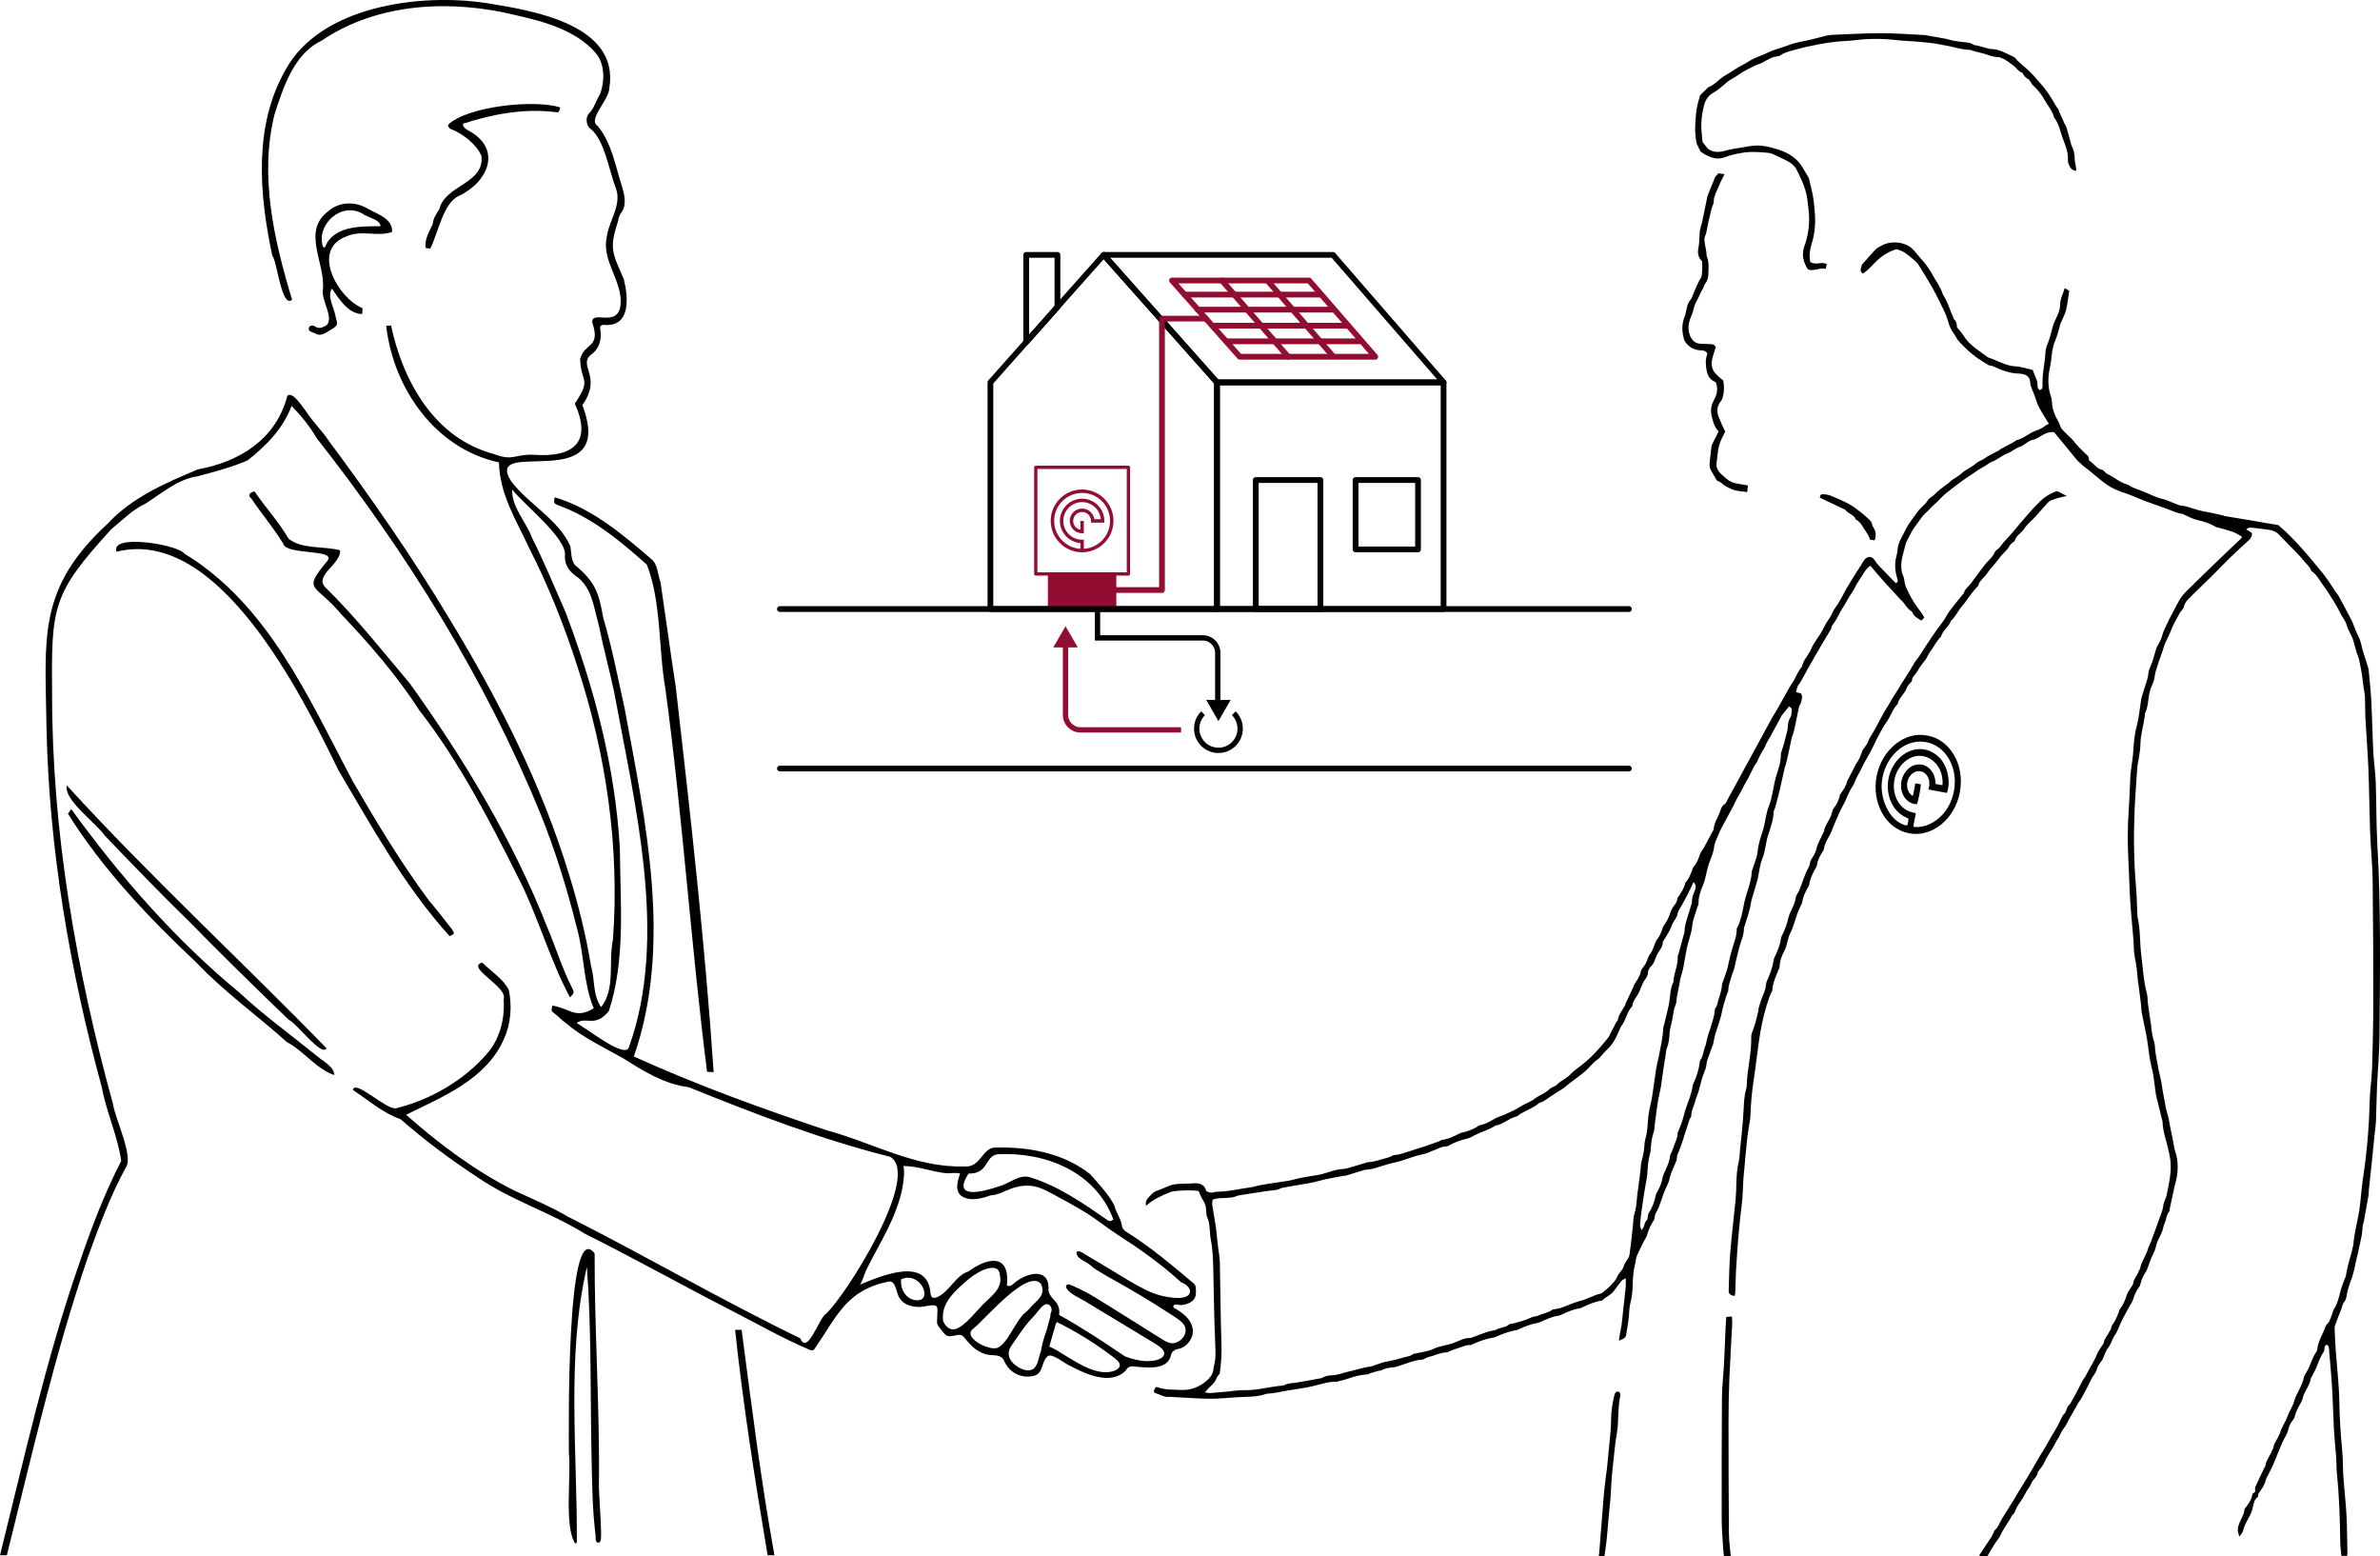
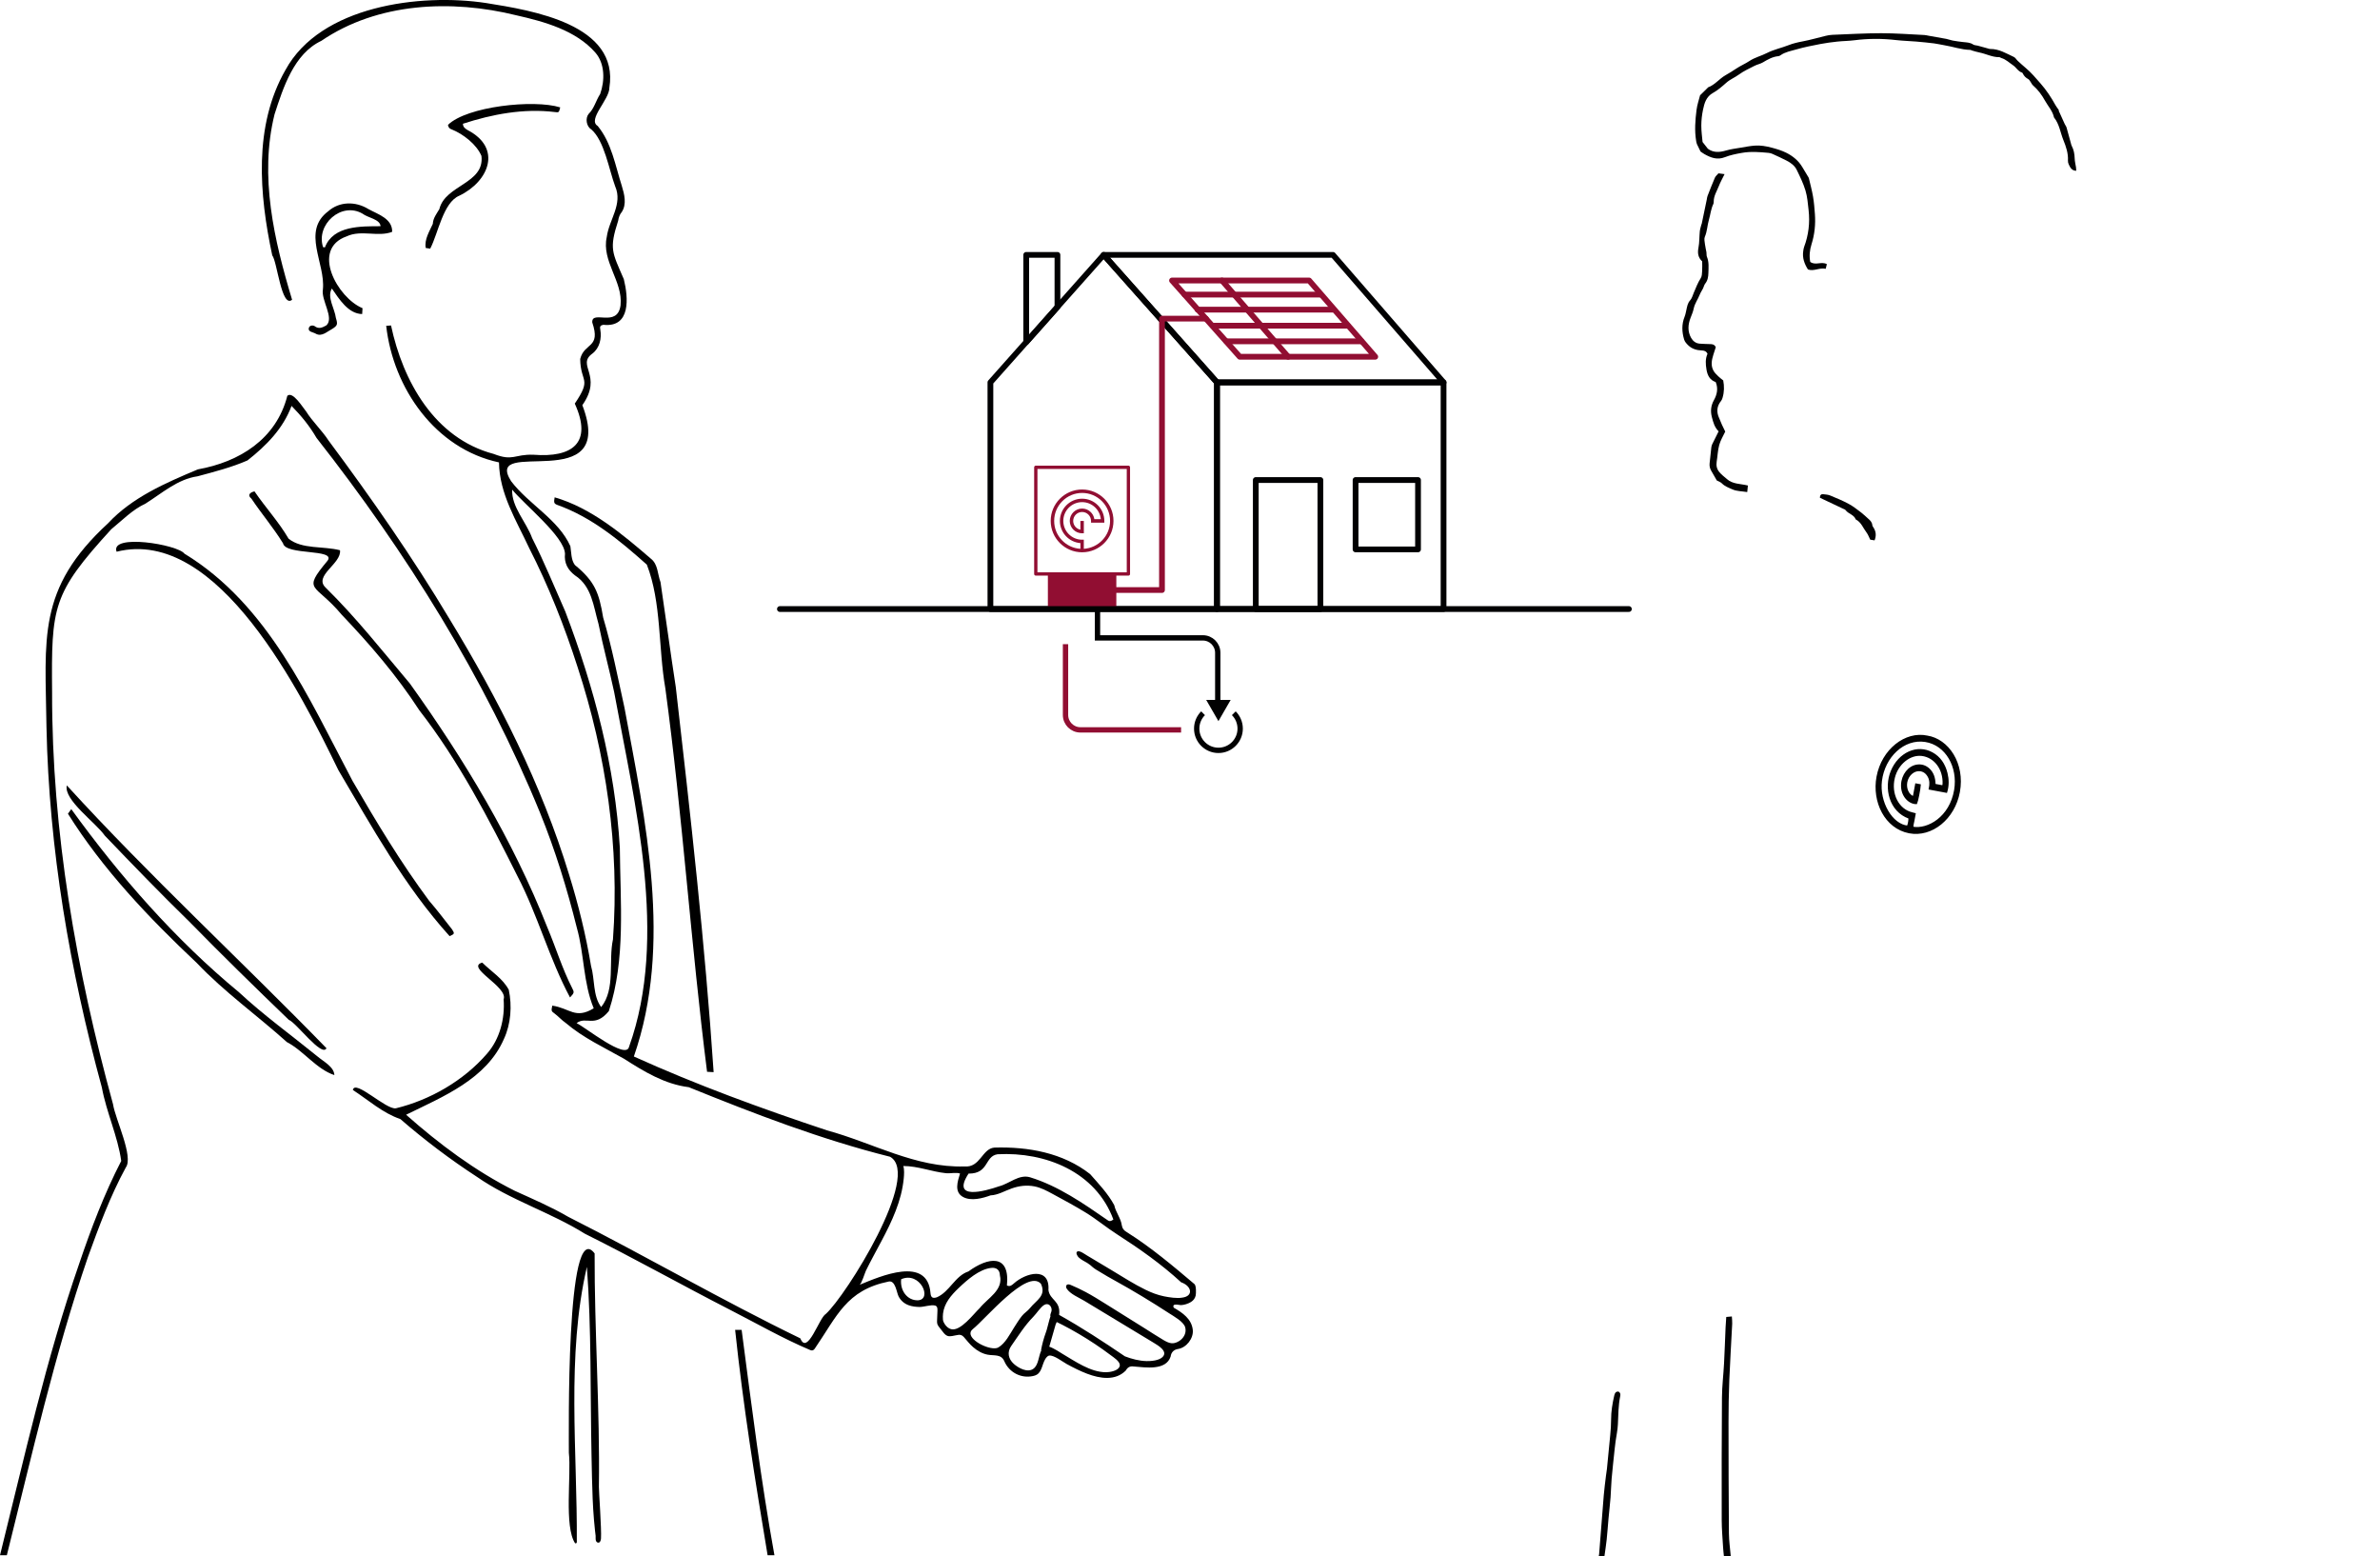
<svg xmlns="http://www.w3.org/2000/svg" version="1.1" id="Calque_1" x="0px" y="0px" viewBox="0 0 1079.64 705.66" style="enable-background:new 0 0 1079.64 705.66;" xml:space="preserve">
  <style type="text/css">
	.st0{fill:#010102;}
	.st1{fill:#010102;stroke:#000000;stroke-width:0.768;stroke-miterlimit:10;}
	.st2{fill:#910E32;}
	.st3{fill:none;stroke:#010102;stroke-width:2.61;stroke-linecap:round;stroke-linejoin:round;stroke-miterlimit:10;}
	.st4{fill:none;stroke:#910E32;stroke-width:2.61;stroke-linecap:round;stroke-linejoin:round;stroke-miterlimit:10;}
	.st5{fill:none;stroke:#910E32;stroke-width:1.491;stroke-linecap:round;stroke-linejoin:round;stroke-miterlimit:10;}
	.st6{fill:none;stroke:#910E32;stroke-width:2.42;stroke-miterlimit:10;}
	.st7{fill:none;stroke:#010102;stroke-width:2.42;stroke-miterlimit:10;}
</style>
  <path d="M348.21,705.31c-5.68-33.91-11.12-68.02-14.73-102.2c1.04,0,1.92,0,2.95,0c4.49,34.21,8.73,68.3,14.88,102.2  C350.28,705.31,349.24,705.31,348.21,705.31z" />
  <path d="M251.61,225.54c16.58,4.8,30.66,16.65,43.64,27.82c3.28,2.54,3.01,7.01,4.38,10.64c2.36,15.86,4.47,31.69,6.92,47.53  c6.68,58.17,13.26,116.27,17.18,174.7c-1.06-0.06-2.02-0.11-2.98-0.17c-7.33-57.74-11.11-116.08-18.92-173.85  c-3.24-18.39-1.69-38.89-8.4-56.14c-12.22-10.89-25.08-21.57-40.71-27.12C251.34,228.37,251.15,227.95,251.61,225.54z" />
  <path d="M115.44,222.84c5.13,7.51,10.96,13.75,15.46,21.44c6.03,4.92,15.87,3.29,23.33,5.26c0.82,6.06-12.19,11.59-6.48,16.98  c13.84,13.6,25.75,28.75,38.17,43.45c24.63,34.38,46.72,70.95,62.32,110.5c3.9,9.2,6.81,18.86,11.32,27.66  c1.01,1.91,0.94,2.16-0.99,4.21c-9.39-17.52-14.61-37.3-23.86-55.06c-13.02-26.03-26.63-52.19-44.53-75.22  c-10.08-15.57-22.4-29.9-35.18-43.29c-12.16-14.59-18.23-10.26-6.4-24.51c3.93-5.47-19.07-2.28-20.2-7.85  c-4.36-7.11-9.74-13.39-14.34-20.26C112,224.47,113.53,223.26,115.44,222.84z" />
  <path d="M271.68,674.34c0.49-35.06-2.05-70.89-1.94-105.91c-13.14-17.23-11.62,83.36-11.69,90.36c1.15,10.38-2.23,33.6,2.87,41.15  c0.25-0.09,0.49-0.17,0.74-0.26c0.28-41.47-4.79-84.65,4.57-125.14c1.06,14.26,1.43,28.56,1.62,42.85  c0.19,14.32,0.19,28.65,0.49,42.98c0.14,6.43,0.23,12.86,0.51,19.28c0.14,3.22,0.33,6.43,0.6,9.64c0.14,1.63,0.29,3.26,0.47,4.88  c0.09,0.77,0.21,1.55,0.28,2.32c0.06,0.71-0.1,1.54,0.13,2.22c0.17,0.51,0.65,0.95,1.18,0.89c0.79-0.09,1.06-1.09,1.12-1.88  C272.92,693.52,271.65,676.36,271.68,674.34z" />
  <path d="M52.89,250.21c-3.08-8.35,27.71-3.28,30.77,0.87c38.02,23.15,56.34,65.44,76.26,103.06c10.81,18.63,21.89,37.04,34.74,54.36  c3.66,4.22,6.98,8.64,10.42,13c1.18,1.88,1.2,2-1.12,3.05c-20.4-22.56-35.17-49.39-50.5-75.36  C136.91,315.24,99.03,238.55,52.89,250.21z" />
  <path d="M30.82,369.03c0.36-0.5,0.83-1.14,1.51-2.09c22.04,30.42,47.14,59.17,76.14,83.11c11.1,10.34,23.62,19.34,35.45,28.97  c2.77,2.37,7.63,4.77,7.76,8.54c-8.22-2.75-13.89-10.97-21.54-14.97c-13.49-12.13-28.36-22.69-40.94-35.95  C67.57,416.29,46.6,394.23,30.82,369.03z" />
  <path d="M30.31,356.19c37.67,41.26,79.33,79.66,117.79,119.18c-2.09,4.27-13.61-11.53-17.1-12.88  c-15.13-14.55-30.27-29.36-45.06-44.46c-13.14-12.81-25.75-25.87-38.39-39.06C43.45,373.04,28.78,362.77,30.31,356.19z" />
  <path d="M164.45,139.76c-0.05,0.77-0.1,1.67-0.16,2.66c-6.31-0.09-10.43-6.8-13.75-11.58c-2.33,3.93,1.31,9.1,1.83,13.36  c0.86,2.81,0.81,3.44-1.7,4.98c-2.29,1.19-4.69,3.66-7.38,2.18c-1.11-0.74-3.7-0.78-3.19-2.62c0.27-1.12,1.65-1.35,2.55-0.88  c1.92,1.53,3.63,0.7,5.43-0.32c3.64-3.39-2.51-11.43-1.6-16.28c1.21-11.95-9.74-26.32,2.39-35.43c5.14-4.57,12.49-4.56,18.2-1.04  c4.3,2.39,10.97,4.3,10.83,10.35c-6.32,2.49-14.08-1.04-20.62,2.04C140.8,112.95,153.14,135.12,164.45,139.76z M146.56,112.09  c0.28,0.03,0.55,0.06,0.83,0.1c3.81-9.94,16.34-9.55,25.24-9.6c-0.18-3.2-5.86-3.83-8.17-5.69  C154.86,91.32,143.17,101.85,146.56,112.09z" />
  <path d="M195.16,112.76c-0.73-0.11-1.39-0.21-2.03-0.3c-0.71-3.87,1.73-7.6,3.21-10.95c0.13-2.62,1.72-4.56,2.96-6.67  c2.65-11.01,20.61-11.51,19.1-24.13c-2.23-5.29-8.37-9.98-13.53-12.04c-1.14-0.33-1.48-1.08-1.66-2.03  c8.52-8.38,38.92-11.68,50.92-7.94c-0.58,2.35-0.59,2.37-2.47,2.11c-14.06-1.73-28.41,0.98-41.67,5.31  c0.05,1.39,0.79,2.07,2.06,2.83c15.84,8.16,9.83,23.27-3.7,29.8C201,91.85,198.81,105.75,195.16,112.76z" />
-   <path class="st0" d="M925.57,227.24c-2.16,2.1-4.26,4.34-6.21,6.67c-2.02,2.41-4.14,4.75-6.12,7.2c-1.97,2.43-4.31,4.54-6.13,7.11  c-0.58,0.81-1.82,1.26-2.17,2.11c-1.08,2.62-3.41,4.17-5,6.34c-1.95,2.66-3.95,5.29-5.91,7.95c-1.1,1.49-2.81,2.54-3.22,4.52  c-0.03,0.14-0.26,0.22-0.36,0.35c-1.96,2.44-3.99,4.83-5.85,7.34c-1.36,1.84-2.35,3.95-3.74,5.75c-3,3.86-5.67,7.94-8.34,12.02  c-0.93,1.42-1.74,2.96-2.84,4.25c-1.48,1.75-2.37,3.84-3.61,5.73c-1.22,1.85-2.4,3.72-3.58,5.59c-0.5,0.79-0.94,1.62-1.43,2.41  c-0.94,1.5-1.89,2.99-2.64,4.16c-0.73,1.25-1.25,2.18-1.8,3.1c-0.66,1.09-1.38,2.15-2,3.26c-1.57,2.83-3.11,5.68-4.63,8.53  c-0.83,1.56-1.99,2.91-2.56,4.67c-0.45,1.39-1.63,2.54-2.45,3.82c-0.22,0.35-0.31,0.78-0.45,1.18c-0.75,2.07-1.65,4.05-2.45,4.89  c-1.61,3.14-2.75,5.36-4.23,8.24c-0.24,1.82-1.72,3.87-3.22,6.01c-0.34,2.31-1.45,4.36-2.9,6.28c-0.29,0.39-0.4,0.92-0.56,1.4  c-0.22,0.64-0.35,1.32-0.61,1.94c-0.98,2.35-2.73,4.34-3.18,6.94c-0.07,0.41-0.39,0.76-0.55,1.16c-0.86,2.23-2.3,4.18-2.79,6.6  c-0.32,1.54-1.12,3.05-2,4.37c-0.56,0.83-0.94,1.57-1.02,2.54c-0.04,0.5-0.2,1.02-0.45,1.45c-2.04,3.48-2.93,7.43-4.57,11.07  c-0.45,0.99-1.32,1.92-1.41,2.93c-0.16,1.78-0.95,3.27-1.6,4.85c-0.58,1.43-1.4,2.79-1.73,4.27c-0.66,2.92-1.64,5.7-3.04,8.33  c-0.2,0.37-0.31,0.81-0.37,1.23c-0.38,3-1.61,5.7-2.89,8.38c-0.22,0.46-0.37,0.97-0.44,1.48c-0.44,3.25-1.65,6.24-2.97,9.2  c-0.21,0.46-0.35,0.98-0.4,1.48c-0.15,1.64-0.57,3.16-1.26,4.69c-0.84,1.86-1.4,3.85-2.03,5.8c-0.18,0.56-0.09,1.2-0.24,1.78  c-0.68,2.65-1.23,5.35-2.19,7.89c-0.5,1.3-1.06,2.55-1.02,3.92c0.19,7.44-1.89,14.66-2.04,22.06c-0.01,0.51-0.15,1.02-0.29,1.52  c-0.85,2.92-0.95,5.92-1.1,8.93c-0.16,3.26-0.45,6.51-0.74,9.76c-0.27,2.99-0.63,5.98-0.93,8.97c-0.17,1.62-0.13,3.29-0.5,4.86  c-0.78,3.29-1.07,6.6-1.14,9.97c-0.05,2.49-0.1,4.99-0.34,7.47c-0.79,8.12-1.79,16.22-2.45,24.35c-0.46,5.74-0.5,11.5-0.7,17.26  c-0.01,0.33,0.14,0.66,0.21,0.96c0.73,0.68,1.43,1.26,2.52,1.09c0.11-0.6,0.26-1.1,0.28-1.61c0.11-3.09,0.13-6.19,0.3-9.28  c0.57-10.46,1.4-20.9,2.72-31.3c0.47-3.74,0.38-7.55,0.7-11.32c0.49-5.91,1.08-11.81,1.68-17.7c0.19-1.88,0.52-3.74,0.8-5.61  c0.21-1.44,0.56-2.88,0.62-4.33c0.2-5.59,0.66-11.13,1.52-16.67c1.78-11.5,2.39-22.68,5.88-33.88c0.38-1.23,0.78-2.45,1.2-3.66  c0.25-0.71,0.56-1.41,0.87-2.1c0.14-0.31,0.45-0.59,0.47-0.9c0.13-2.53,0.95-4.87,1.91-7.17c0.35-0.85,0.69-1.71,1.05-2.56  c0.13-0.31,0.39-0.62,0.39-0.93c0.01-2.65,0.95-5.16,2.12-7.33c1.42-2.63,1.4-5.59,2.76-8.21c1.63-3.14,2.27-6.72,3.64-9.99  c0.36-0.86,0.77-1.71,1.15-2.56c0.21-0.47,0.51-0.93,0.58-1.42c0.35-2.49,1.44-4.67,2.69-6.79c0.21-0.36,0.41-0.77,0.48-1.18  c0.46-2.84,1.72-5.35,3.13-7.8c0.17-0.29,0.33-0.62,0.38-0.95c0.3-2.41,1.45-4.45,2.76-6.43c0.18-0.28,0.35-0.61,0.39-0.93  c0.33-2.45,1.65-4.47,2.79-6.57c0.24-0.45,0.44-0.92,0.64-1.39c0.51-1.26,0.96-2.55,1.52-3.79c1.21-2.72,2.31-5.51,3.77-8.09  c1.62-2.87,2.51-6.07,4.43-8.81c0.87-1.24,1.17-2.93,2.01-4.33c1.66-2.74,2.8-5.75,4.51-8.48c1.61-2.58,2.82-5.42,4.2-8.15  c0.12-0.23,0.2-0.47,0.33-0.7c1.39-2.45,2.58-5.06,4.24-7.31c1.9-2.57,2.67-5.8,4.99-8.07c0.63-2.95,3.31-4.74,4.26-7.54  c0.31-0.91,1.18-1.63,1.81-2.44c0.16-0.2,0.48-0.4,0.47-0.58c-0.12-1.77,1.44-2.65,2.16-3.94c1.16-2.06,2.64-3.95,4.08-5.84  c0.77-1.01,1.05-2.23,1.88-3.28c1.77-2.25,2.88-5,5.07-6.98c0.69-2.85,3.49-4.37,4.43-7.06c0.03-0.08,0.08-0.16,0.14-0.21  c2.02-1.84,3.07-4.4,4.85-6.44c1.66-1.92,3.04-4.08,4.59-6.1c0.77-1,1.63-1.93,2.46-2.89c0.11-0.13,0.36-0.2,0.38-0.32  c0.42-2.38,2.6-3.54,3.81-5.38c1.72-2.61,4.11-4.77,5.87-7.35c1.34-1.97,3.46-3.24,4.52-5.43c0.28-0.58,0.92-1.01,1.41-1.48  c0.31-0.29,0.89-0.48,0.96-0.8c0.59-2.43,2.98-3.42,4.22-5.39c1.33-2.11,3.43-3.71,5.15-5.58c1.9-2.08,3.71-4.25,5.63-6.32  c1.01-1.08,1.47-1.03,2.86-1.54c1.87-0.68,3.81-1.16,5.78-1.44c-1.07-0.57-2.14-1.15-3.21-1.72c-0.45-0.24-0.92-0.48-1.42-0.46  c-0.39,0.01-0.75,0.18-1.1,0.35C929.33,224.3,927.5,225.36,925.57,227.24z M768.26,400c-0.97,2.05-1.75,3.79-2.61,5.48  c-0.87,1.71-1.82,3.39-2.73,5.08c-0.68,1.26-1.7,2.47-1.92,3.81c-0.34,2.05-1.92,3.34-2.55,5.2c-0.63,1.87-1.78,3.56-2.72,5.32  c-0.48,0.88-1.4,1.72-1.43,2.61c-0.08,2.14-1.63,3.55-2.49,5.2c-0.91,1.75-1.17,3.85-2.69,5.35c-0.74,0.73-1.49,1.87-1.51,2.84  c-0.04,2.17-1.73,3.45-2.48,5.22c-0.86,2.04-1.57,4.23-2.9,6.07c-0.91,1.26-1.61,2.58-1.79,4.14c-2.28,2.37-2.69,5.75-4.55,8.38  c-1.39,1.97-1.96,4.41-3.21,6.53c-1.05,1.78-2.19,3.46-3.68,4.77c-1.65,1.46-2.72,3.4-4.6,4.71c-2.05,1.42-3.54,3.62-5.47,5.26  c-2.26,1.93-4.72,3.6-7.08,5.41c-0.79,0.61-1.51,1.32-2.31,1.91c-0.75,0.55-1.57,1.01-2.36,1.51c-1,0.64-2.01,1.27-3,1.93  c-1.4,0.93-2.79,1.88-4.18,2.82c-0.55,0.35-1.38,0.33-1.85,0.73c-2.58,2.19-5.79,3.23-8.61,4.97c-0.58,0.36-1.09,0.96-1.71,1.11  c-3.39,0.78-5.9,3.55-9.38,4.08c-0.16,0.02-0.3,0.16-0.45,0.25c-2.7,1.78-5.89,2.51-8.73,4c-1.19,0.62-2.38,1.34-3.66,1.65  c-3.01,0.73-5.9,1.68-8.56,3.3c-0.41,0.25-0.99,0.21-1.5,0.3c-0.59,0.11-1.21,0.13-1.76,0.35c-2.22,0.88-4.42,1.82-6.63,2.72  c-0.31,0.13-0.66,0.17-0.99,0.26c-1.48,0.38-2.99,0.68-4.45,1.15c-1.86,0.6-3.72,1.25-5.55,1.86c-2.21,0.74-4.6,1.1-6.91,1.77  c-3.27,0.94-6.46,2.31-9.94,2.45c-0.33,0.01-0.66,0.18-0.99,0.28c-2.53,0.77-5.07,1.55-7.61,2.3c-0.49,0.14-1.02,0.12-1.52,0.22  c-3.69,0.72-7.43,1.26-11.04,2.28c-1.66,0.47-3.28,0.84-4.97,1.11c-3.89,0.6-7.77,1.33-11.65,2.02c-0.17,0.03-0.34,0.07-0.49,0.16  c-1.7,1.01-3.62,0.9-5.49,1.16c-4.67,0.64-9.32,1.43-13.98,2.16c-0.08,0.01-0.17,0.04-0.25,0.08c-1.92,0.93-3.99,0.92-6.05,1.05  c-1.68,0.1-3.42-0.02-5.2,0.73c-0.07,0.78-0.28,1.55-0.18,2.28c0.45,3.05,1.01,6.08,1.5,9.12c0.18,1.1,0.28,2.21,0.41,3.32  c0.26,2.3,0.5,4.61,0.76,6.91c0.27,2.3,0.75,4.6,0.8,6.9c0.27,12.03,0.28,24.08,0.69,36.1c0.17,4.84-0.03,9.6-0.78,14.32  c-0.48,0.64-1.1,1.19-1.35,1.87c-0.61,1.66-1.71,2.88-3,4.01c-0.73,0.65-1.35,1.44-2.36,2.54c1.09,0.17,1.72,0.38,2.33,0.34  c2.57-0.18,5.13-0.43,7.7-0.66c2.65-0.24,5.31-0.73,7.96-0.66c5.83,0.15,11.39-1.6,17.12-2.06c0.42-0.03,0.87-0.13,1.24-0.33  c1.58-0.84,3.32-0.74,5.01-1.01c3.89-0.6,7.75-1.37,11.62-2.07c0.08-0.02,0.17-0.04,0.24-0.09c1.56-1.11,3.39-1.07,5.19-1.25  c1.02-0.1,2.03-0.33,3.02-0.58c1.08-0.27,2.13-0.68,3.22-0.91c3.51-0.74,6.89-2.01,10.48-2.38c0.5-0.05,0.98-0.32,1.47-0.47  c2.02-0.65,4.01-1.54,6.09-1.87c2.73-0.44,5.34-1.18,7.98-1.94c1.23-0.35,2.54-0.38,3.58-1.3c0.29-0.25,0.8-0.26,1.21-0.36  c2.73-0.65,5.68-0.86,8.14-2.06c2.93-1.42,6.11-1.57,9.08-2.67c2.51-0.93,4.96-2.44,7.82-2.31c0.16,0.01,0.32-0.11,0.49-0.16  c3.4-1.09,6.6-2.79,10.19-3.28c0.5-0.07,1-0.3,1.45-0.54c1.72-0.93,3.9-0.73,5.41-2.22c0.25-0.24,0.84-0.09,1.25-0.21  c2.46-0.71,5.02-1.23,7.33-2.28c1.19-0.54,2.28-1.05,3.57-1.18c0.34-0.03,0.71-0.09,1-0.25c2.03-1.1,4.48-1.18,6.36-2.65  c0.36-0.28,0.97-0.25,1.47-0.35c0.67-0.13,1.37-0.17,2.01-0.38c3.15-1.02,6.1-2.54,9.37-3.34c3.12-0.76,5.92-2.65,9.14-3.28  c0.24-0.05,0.5-0.18,0.69-0.34c1.24-1.05,2.55-2.03,3.66-3.2c1.17-1.23,2.56-2.5,3.11-4.02c0.64-1.77,2.26-2.73,2.84-4.46  c0.43-1.27,1.08-2.52,1.89-3.59c0.68-0.89,0.92-1.77,0.99-2.83c0.07-1.11,0.32-2.21,0.45-3.32c0.38-3.32,0.73-6.65,1.09-9.97  c0.15-1.37,0.05-2.81,0.47-4.08c0.97-2.9,1.13-5.89,1.39-8.89c0.06-0.68,0.21-1.36,0.3-2.04c0.41-3.15,0.82-6.29,1.21-9.44  c0.17-1.36,0.12-2.78,0.51-4.07c0.7-2.33,1.1-4.68,1.25-7.09c0.05-0.85,0.14-1.73,0.37-2.54c0.77-2.75,1.09-5.55,1.2-8.4  c0.06-1.54,0.31-3.07,0.59-4.59c0.32-1.76,0.77-3.5,1.12-5.25c0.23-1.18,0.38-2.37,0.55-3.56c0.38-2.63,0.75-5.26,1.13-7.88  c0.17-1.19,0.32-2.38,0.55-3.55c0.34-1.67,0.8-3.32,1.12-5c0.79-4.12,1.74-8.22,1.94-12.44c0.02-0.42,0.19-0.84,0.29-1.25  c0.79-3.32,1.71-6.63,2.34-9.98c0.59-3.1,0.37-6.36,1.86-9.29c0.15-0.29,0.11-0.67,0.14-1.02c0.33-3.68,2.11-7.1,1.91-10.87  c-0.02-0.32,0.24-0.64,0.33-0.97c0.9-3.3,1.82-6.59,2.68-9.9c0.15-0.57,0.08-1.2,0.16-1.79c0.12-0.85,0.23-1.71,0.47-2.53  c0.77-2.62,1.59-5.22,2.39-7.84c0.15-0.49,0.38-1,0.38-1.49c-0.02-1.85,0.51-3.53,1.3-5.2C769.37,402.75,769.51,401.4,768.26,400z   M871.54,281.46c-1.49-1.09-3.19-1.73-3.94-3.52c-0.1-0.23-0.22-0.52-0.42-0.64c-2.12-1.24-3.03-3.57-4.79-5.18  c-1.47-1.35-2.72-3-4.14-4.46c-2.17-2.25-4.22-4.62-6.29-6.97c-1.18-1.33-2.3-2.72-3.5-4.14c-1.61,1.06-2.53,2.53-3.4,3.97  c-1.27,2.09-2.81,4.1-3.8,6.26c-0.9,1.97-2.35,3.48-3.26,5.37c-0.88,1.84-2.19,3.47-3.14,5.28c-1.1,2.11-2.14,4.23-3.66,6.09  c-0.39,0.48-0.38,1.3-0.65,1.9c-4.72,7.68-9.19,15.51-13.99,24.27c-0.89,0.86-1.26,1.55-1.82,4.24c0.71,0.17,1.43,0.34,2.21,0.52  c0.97,1.57,0.35,3.13-0.13,4.67c-0.15,0.48-0.6,0.88-0.71,1.36c-0.72,3.35-1.37,6.71-2.08,10.05c-0.21,0.99-0.54,1.95-0.83,2.93  c-0.07,0.24-0.26,0.46-0.32,0.7c-0.72,3.34-1.42,6.69-2.15,10.03c-0.22,0.99-0.5,1.97-0.77,2.95c-0.04,0.16-0.18,0.3-0.22,0.46  c-0.79,3.5-1.58,7-2.37,10.5c-0.19,0.83-0.39,1.65-0.6,2.48c-0.37,1.41-0.75,2.81-1.12,4.22c-0.16,0.58-0.3,1.16-0.48,1.72  c-0.18,0.57-0.57,1.12-0.59,1.69c-0.09,3.66-1.39,7.09-2.49,10.44c-1.16,3.52-1.2,7.23-2.63,10.7c-1.18,2.87-1.42,6.12-2.1,9.21  c-0.15,0.66-0.36,1.31-0.55,1.97c-0.41,1.39-0.84,2.78-1.23,4.18c-0.49,1.72-1.12,3.42-1.38,5.18c-0.53,3.57-1.9,6.89-2.87,10.32  c-0.07,0.25-0.24,0.49-0.23,0.73c0.06,3.16-1.43,5.94-2.15,8.9c-0.67,2.74-1.45,5.45-1.98,8.23c-0.32,1.69-1.12,3.35-1.62,5.08  c-0.57,1.98-1.33,3.88-1.36,5.99c-0.01,0.65-0.46,1.28-0.67,1.93c-0.37,1.14-0.69,2.3-1.08,3.43c-0.85,2.51-1.16,5.19-1.94,7.67  c-0.62,2-1.24,4.06-1.96,6.05c-0.46,1.27-0.65,2.64-0.95,3.97c-0.09,0.42-0.09,0.86-0.24,1.26c-0.87,2.41-1.8,4.8-2.65,7.21  c-0.23,0.64-0.28,1.34-0.38,2.02c-0.22,1.44-0.64,2.76-1.22,4.13c-1.05,2.49-1.53,5.22-2.28,7.84c-0.23,0.8-0.53,1.59-0.81,2.37  c-0.23,0.64-0.56,1.25-0.69,1.9c-0.52,2.51-2.02,4.77-1.93,7.44c-1.1,1.4-1.28,3.15-1.86,4.75c-1.49,4.08-2.4,8.36-4.32,12.29  c-0.22,0.44-0.21,1-0.3,1.51c-0.09,0.51-0.06,1.05-0.25,1.52c-0.74,1.81-1.58,3.58-2.3,5.41c-0.4,1.03-0.61,2.13-0.93,3.19  c-0.17,0.56-0.33,1.13-0.56,1.67c-0.32,0.77-0.69,1.52-1.04,2.27c-1.69,3.62-2.39,7.63-4.47,11.1c-0.29,0.49-0.36,1.13-0.51,1.7  c-0.13,0.49-0.07,1.1-0.34,1.48c-1.52,2.18-2.5,4.58-3.24,7.12c-0.26,0.88-0.92,1.64-1.33,2.48c-1.1,2.21-2.25,4.4-3.2,6.67  c-0.45,1.08-0.44,2.35-0.75,3.51c-0.85,3.18-1.09,6.44-1.15,9.71c-0.05,2.84-0.37,5.62-1.09,8.4c-0.55,2.14-0.45,4.44-0.73,6.65  c-0.31,2.47-0.68,4.93-1.13,7.38c-0.28,1.53-0.66,1.78-3.3,2.83c0.18-1.22,0.31-2.3,0.49-3.37c0.23-1.35,0.6-2.68,0.75-4.04  c0.66-5.72,1.28-11.44,1.86-17.16c0.11-1.07,0-2.17,0-3.73c-0.9,0.51-1.49,0.66-1.8,1.04c-1.14,1.38-2.23,2.81-3.26,4.28  c-1.01,1.45-2.37,2.43-3.86,3.32c-0.65,0.39-1.2,0.94-1.88,1.48c-3.14,0.44-6.11,1.71-9.04,3.14c-0.31,0.15-0.62,0.35-0.94,0.39  c-3.12,0.35-5.89,1.73-8.7,2.99c-0.31,0.14-0.64,0.3-0.97,0.34c-2.93,0.35-5.54,1.63-8.18,2.81c-0.39,0.17-0.8,0.36-1.21,0.42  c-3.15,0.5-6.05,1.72-8.93,3.03c-0.31,0.14-0.64,0.29-0.97,0.33c-3.33,0.47-6.38,1.79-9.45,3.07c-0.32,0.13-0.65,0.24-0.99,0.29  c-3.41,0.54-6.59,1.75-9.72,3.15c-0.16,0.07-0.32,0.2-0.47,0.19c-2.49-0.08-4.62,1.21-6.93,1.82c-0.97,0.26-1.9,0.71-2.84,1.08  c-0.32,0.12-0.62,0.39-0.93,0.4c-2.36,0.1-4.51,0.92-6.7,1.68c-1.2,0.41-2.5,0.51-3.57,1.31c-0.26,0.19-0.64,0.29-0.97,0.31  c-2.52,0.12-4.86,0.96-7.21,1.75c-1.37,0.46-2.73,0.95-4.11,1.38c-0.56,0.18-1.16,0.3-1.75,0.36c-1.8,0.19-3.58,0.35-5.21,1.27  c-0.5,0.28-1.16,0.24-1.74,0.39c-1.16,0.31-2.31,0.63-3.45,0.99c-0.49,0.15-0.94,0.55-1.43,0.58c-2.76,0.17-5.41,0.75-8.01,1.69  c-1.68,0.61-3.45,0.97-5.17,1.45c-0.25,0.07-0.49,0.22-0.74,0.21c-3.85-0.14-7.47,1.2-11.11,2.05c-3.78,0.88-7.58,1.3-11.37,1.95  c-2.96,0.51-5.87,1.24-8.89,1.39c-0.17,0.01-0.35,0.01-0.51,0.06c-4.3,1.56-8.8,1.31-13.26,1.55c-3.95,0.21-7.9,0.71-11.84,0.7  c-5.06-0.02-10.13-0.42-15.19-0.66c-1.37-0.07-2.76-0.28-4.12-0.19c-2.19,0.14-3.92-1.15-5.88-1.69c-1.05-0.29-0.98-1.16,0.09-2.76  c0.28,0.03,0.64,0.01,0.94,0.11c3.39,1.22,6.93,1.02,10.45,1.19c4.07,0.2,7.7-1.07,10.79-3.45c1.94-1.49,3.92-3.38,3.98-6.26  c0-0.17,0.03-0.35,0.08-0.51c1.14-3.77,0.88-7.58,0.71-11.46c-0.48-10.82-0.6-21.65-0.84-32.48c-0.11-4.73-0.21-9.45-1.16-14.12  c-0.28-1.34-0.27-2.73-0.41-4.1c-0.19-1.87-0.21-3.75-1.04-5.53c-0.45-0.98-0.59-2.17-0.63-3.27c-0.06-1.76-0.38-3.34-1.42-4.85  c-0.86-1.25-1.35-2.75-2-4.14c-1.85-0.6-10.95-0.32-12.72,0.39c-3.92,1.57-7.78,3.26-11.17,6.31c-0.29-1.53,0.15-2.73,0.8-3.41  c1.27-1.31,2.35-2.89,4.3-3.51c2.09-0.67,4.06-1.72,6.14-2.44c1.12-0.39,2.34-0.53,3.53-0.61c2.14-0.14,4.3-0.06,6.44-0.25  c2.96-0.26,5.33,0.36,6.15,3.49c1.34,0.7,2.54,1,3.84,0.43c0.23-0.1,0.51-0.12,0.76-0.12c5.36,0,10.54-1.36,15.81-2.05  c1.09-0.14,2.15-0.54,3.23-0.76c1.43-0.29,2.86-0.53,4.3-0.76c2.2-0.35,4.4-0.67,6.6-1.01c1.44-0.22,2.91-0.34,4.31-0.73  c3.48-0.95,6.99-1.59,10.57-2.07c3.11-0.42,6.1-1.62,9.16-2.42c0.91-0.24,1.85-0.32,2.79-0.46c0.85-0.13,1.73-0.13,2.54-0.36  c2.79-0.78,5.57-1.64,8.35-2.47c0.33-0.1,0.65-0.32,0.98-0.32c2.97-0.04,5.68-1.2,8.5-1.89c0.66-0.16,1.29-0.41,1.92-0.66  c0.56-0.22,1.09-0.66,1.64-0.69c2.62-0.11,4.97-1.2,7.43-1.89c0.82-0.23,1.62-0.55,2.44-0.8c1.13-0.35,2.28-0.65,3.4-1.03  c2.34-0.8,4.68-1.63,7-2.48c0.48-0.17,0.9-0.61,1.38-0.67c2.95-0.35,5.52-1.66,8.1-3c0.67-0.35,1.5-0.36,2.24-0.58  c2.29-0.67,4.47-1.56,6.6-3.02c2.35-0.4,4.56-1.55,6.75-2.89c1.5-0.92,3.31-1.31,4.92-2.07c2.38-1.11,4.87-2.12,7.03-3.58  c2.04-1.38,4.49-2,6.36-3.49c2.05-1.64,4.65-2.35,6.55-4.25c0.99-1,2.73-1.26,3.69-2.27c1.71-1.82,4.13-2.57,5.83-4.42  c1.58-1.72,3.62-3.04,5.47-4.52c4.37-3.49,8.13-7.57,11.56-11.96c0.42-0.54,0.88-1.04,1.04-1.71c0.99-1.92,1.97-3.84,2.97-5.76  c0.16-0.3,0.57-0.51,0.61-0.8c0.35-2.52,2.05-4.36,3.19-6.48c0.2-0.37,0.23-0.82,0.4-1.21c0.29-0.68,0.64-1.33,0.96-2  c0.79-1.65,1.58-3.31,2.35-4.97c0.21-0.46,0.28-0.99,0.54-1.41c1.17-1.84,2.48-3.56,2.95-5.79c0.21-1,0.95-1.96,1.62-2.79  c1.34-1.65,1.43-3.86,2.81-5.56c1.07-1.31,1.46-3.17,2.16-4.78c0.17-0.39,0.28-0.81,0.53-1.14c1.26-1.69,2.29-3.48,2.8-5.56  c0.1-0.4,0.3-0.79,0.54-1.13c1.23-1.71,2.23-3.51,2.88-5.55c0.45-1.41,1.16-2.84,2.11-3.95c0.86-1.01,1.2-2.03,1.18-3.11  c1.31-1.34,3.5-5.24,3.54-6.79c1.54-1.62,2.41-3.61,3.16-5.67c0.14-0.4,0.15-0.9,0.4-1.19c1.53-1.76,2.43-3.79,3.13-6.01  c0.39-1.24,1.37-2.29,2.02-3.47c1.3-2.36,2.55-4.76,3.81-7.14c0.16-0.3,0.41-0.61,0.43-0.93c0.19-3,2.03-5.38,2.94-8.11  c0.4-1.21,0.76-2.39,2-3.17c0.65-0.41,0.97-1.39,1.38-2.14c6.79-12.46,13.56-24.92,20.35-37.37c0.49-0.9,1.11-1.73,1.62-2.63  c1.81-3.18,3.59-6.38,5.39-9.57c0.55-0.96,1.06-1.96,1.7-2.86c1.75-2.47,2.57-5.49,4.65-7.77c0.58-3.09,3.01-5.21,4.18-8.05  c1.28-3.1,3.69-5.72,5.25-8.73c0.81-1.57,1.59-3.2,2.63-4.58c1.28-1.68,1.8-3.71,3.09-5.42c2.03-2.71,3.45-5.87,5.15-8.84  c0.67-1.18,1.39-2.33,2.09-3.49c0.6-0.98,1.21-1.96,1.85-2.93c0.86-1.35,1.73-2.7,2.58-4.06c0.49-0.79,0.89-1.64,1.47-2.36  c1.43-1.79,3.44-1.8,4.64,0.09c1.52,2.39,3.63,4.21,5.53,6.24c1.37,1.46,2.79,2.87,4.13,4.26c1.21-0.64,0.87-1.4,0.64-2.14  c-0.82-2.66-1.18-5.38-0.79-8.14c0.23-1.61,0.86-3.19,0.93-4.79c0.12-2.88,1.58-5.18,2.83-7.59c0.74-1.43,1.42-2.91,2.32-4.24  c1.27-1.87,2.62-3.7,3.95-5.52c1.41-1.93,3.47-3.2,4.69-5.29c0.56-0.96,1.9-1.42,2.71-2.27c1.87-1.96,3.98-3.58,6.21-5.09  c0.69-0.47,1.22-1.17,1.9-1.66c1.46-1.05,3.12-1.86,4.41-3.06c1.99-1.86,4.61-2.74,6.6-4.6c0.96-0.9,2.47-1.2,3.55-2.01  c2.04-1.52,4.35-2.49,6.56-3.68c0.65-0.35,1.17-0.96,1.88-1.2c1.84-0.99,3.69-1.98,5.52-2.98c0.37-0.2,0.66-0.62,1.04-0.7  c2.29-0.5,4.11-1.87,6.07-3.03c1.29-0.76,2.78-1.25,4.16-1.8c1.58-0.63,2.6-1.86,4.25-2.53c-1.52-2.51-3.05-4.83-4.36-7.27  c-0.8-1.5-1.36-3.15-1.86-4.78c-0.72-2.35-2.16-4.41-2.29-7.03c-0.1-2.09-1.67-3.21-3.83-3.56c-0.34-0.05-0.68-0.1-1.03-0.11  c-4.22-0.03-8.03-1.48-11.77-3.25c-0.75-0.36-1.66-0.39-2.09-0.48c-1.89-1.19-3.47-2.15-5.01-3.18c-0.84-0.56-1.63-1.22-2.42-1.86  c-0.79-0.64-1.59-1.27-2.32-1.98c-1.4-1.36-2.84-2.7-4.08-4.2c-0.96-1.15-1.55-2.6-2.46-3.8c-1.73-2.3-2.09-5.12-3.13-7.68  c-0.57-1.42-1.24-2.81-1.93-4.18c-1.45-2.9-2.85-5.84-4.45-8.65c-1.96-3.46-4.08-6.82-6.21-10.19c-0.49-0.78-1.21-1.44-1.93-2.05  c-1.4-1.19-2.8-2.42-4.33-3.42c-1.05-0.69-2.33-1.02-3.55-1.52c-3.6,1.11-6.71,2.97-9.34,5.62c-1.26,1.27-2.48,2.57-3.77,3.79  c-0.67,0.63-1.46,1.12-2.23,1.7c-2-1.44-0.39-2.93-0.52-3.92c0.77-0.88,1.33-1.53,1.89-2.16c1.47-1.65,2.89-3.36,4.45-4.92  c0.7-0.7,1.7-1.12,2.58-1.64c4.1-2.42,10.49-1.9,13.93,1.28c1.42,1.31,2.56,2.93,3.85,4.39c0.84,0.95,1.73,1.86,2.47,2.86  c0.91,1.4,1.94,2.73,2.71,4.2c1.53,2.94,3.69,5.53,4.72,8.75c0.21,0.64,0.59,1.24,0.95,1.82c1.71,2.78,2.5,5.97,3.88,8.9  c0.18,0.39,0.19,0.93,0.48,1.18c1.16,1.01,1.28,2.37,1.31,3.61c1.05,1.32,2.16,2.42,2.94,3.71c2.7,4.52,7.23,6.91,11.2,9.97  c4.15,1.25,7.81,3.81,12.37,4.02c2.68,0.12,5.33,1.09,7.84,1.65c0.71,1.78,1.26,3.31,1.92,4.78c0.62,1.37-0.35,3.18,1.15,4.29  c1.2-0.11,1.45-0.98,1.4-1.85c-0.29-5.2,1.1-10.25,1.34-15.4c0.06-1.38,0.49-2.62,1.03-3.92c1.01-2.43,1.6-5.04,2.26-7.6  c0.23-0.91,0.58-1.71,0.98-2.56c1.06-2.29,2.36-4.61,2.35-7.22c-0.01-2.69,1.29-4.92,2.09-7.61c0.79,0.45,1.41,0.8,2.06,1.16  c-0.48,3.06-0.75,5.97-1.44,8.79c-0.48,1.95-1.52,3.76-2.32,5.63c-0.07,0.16-0.17,0.3-0.22,0.46c-0.76,2.53-1.26,5.18-2.33,7.57  c-1.79,4.02-1.54,8.4-2.48,12.56c-0.95,4.22-0.98,8.71,0.5,13c0.25,0.72,0.42,1.51,0.44,2.27c0.1,3.36,1.29,6.33,2.98,9.18  c0.6,1.01,0.75,2.35,1.49,3.21c1.53,1.78,3.32,3.32,4.99,4.98c0.29,0.29,0.51,0.65,0.74,1c0.51,0.77,5.21,5.58,5.98,6.1  c0.07,0.05,0.12,0.12,0.26,0.26c0.14,0.57,0.31,1.23,0.52,2.08c0.29,0.21,0.72,0.48,1.11,0.79c1.49,1.21,2.56,2.91,4.71,3.34  c0.86,0.17,1.44,1.47,2.33,1.86c3.12,1.4,5.64,3.89,9.04,4.76c0.79,0.2,1.44,0.93,2.22,1.26c1.73,0.72,3.52,1.3,5.26,2.01  c1.65,0.66,3.25,1.44,4.89,2.11c1.01,0.41,2.06,0.74,3.1,1.07c0.49,0.16,1.02,0.17,1.5,0.36c2.14,0.83,4.27,1.71,6.42,2.54  c0.47,0.18,1,0.24,1.51,0.3c1.79,0.21,3.44,0.73,5.16,1.34c3.04,1.08,6.32,1.47,9.5,2.16c1.33,0.29,2.65,0.61,3.96,0.93  c0.25,0.06,0.47,0.23,0.72,0.27c4.23,0.7,8.45,1.38,12.68,2.09c2.1,0.35,4.2,0.75,6.3,1.11c1.78,0.3,3.56,0.59,5.32,0.87  c7.74,6.6,14.11,14.46,20.48,22.27c0.69,0.93,1.4,1.84,2.06,2.78c0.73,1.04,1.42,2.11,2.11,3.18c0.42,0.65,0.77,1.35,1.23,1.97  c0.45,0.61,1,1.14,1.37,1.77c0.88,1.62,1.76,3.23,2.63,4.85c1,1.86,1.99,3.73,2.97,5.61c1.37,2.63,2.13,5.56,3.51,8.12  c0.99,1.83,1.21,3.67,1.73,5.53c0.71,2.54,1.56,5.05,2.34,7.57c0.2,0.65,0.47,1.31,0.54,1.98c0.44,4.79,0.97,9.58,1.22,14.39  c0.39,7.55,0.5,15.11,0.88,22.66c0.24,4.63,0.95,9.24,1.12,13.87c0.35,9.37,0.2,18.76,0.73,28.11c1.66,29.05,1.2,58.11,0.98,87.18  c-0.06,7.64-0.8,15.28-1.14,22.92c-0.22,5.07-0.24,10.14-0.45,15.21c-0.1,2.31-0.46,4.61-0.69,6.92c-0.32,3.16-0.63,6.32-0.95,9.48  c-0.17,1.71-0.36,3.42-0.54,5.13c-0.36,3.41-0.73,6.83-1.08,10.24c-0.07,0.68,0.02,1.39-0.1,2.06c-0.7,4.05-1.44,8.1-2.18,12.14  c-0.16,0.84-0.57,1.67-0.58,2.51c-0.06,4.25-1.5,8.24-2.21,12.37c-0.1,0.59-0.33,1.15-0.46,1.74c-0.39,1.75-0.72,3.52-1.14,5.27  c-0.27,1.16-0.63,2.3-0.98,3.44c-0.2,0.65-0.47,1.28-0.69,1.92c-0.33,0.96-0.64,1.92-0.95,2.89c-0.18,0.57-0.37,1.15-0.48,1.73  c-0.31,1.67-0.31,3.36-1.58,4.8c-0.67,0.76-0.77,2.02-1.16,3.05c-0.94,2.46-1.98,4.89-2.82,7.38c-0.29,0.85-0.17,1.87-0.13,2.8  c0.12,2.75,0.24,5.5,0.44,8.24c0.3,4.03,0.7,8.04,1,12.07c0.26,3.43,0.55,6.86,0.61,10.29c0.14,7.57,0.53,15.12,1.29,22.65  c0.43,4.18,0.31,8.42,0.6,12.62c0.4,5.83,1.09,11.64,1.4,17.47c0.3,5.75,0.29,11.52,0.41,17.28c0.01,0.34-0.11,0.68-0.16,1.02  c-0.86,0-1.72,0-2.58,0c-0.18-2.14-0.49-4.27-0.52-6.41c-0.11-10.58-0.48-21.14-1.56-31.67c-0.21-2.05-0.09-4.13-0.24-6.18  c-0.32-4.37-0.81-8.73-1.06-13.1c-0.35-6.35-0.46-12.71-0.84-19.06c-0.35-5.83-0.93-11.65-1.4-17.48c-0.06-0.77-0.1-1.57-1.14-1.83  c-1.29,0.63-0.69,1.97-1.11,2.99c-1.34,1.87-2.23,4.01-3.03,6.23c-0.6,1.66-1.5,3.22-2.28,4.82c-0.22,0.46-0.63,0.88-0.71,1.36  c-0.38,2.53-1.99,4.52-2.92,6.81c-0.16,0.4-0.46,0.77-0.52,1.17c-0.38,2.53-2.14,4.42-3.01,6.72c-0.21,0.55-0.51,1.1-0.59,1.67  c-0.13,0.87-0.46,1.54-1,2.28c-0.88,1.21-1.75,2.59-2.04,4.02c-0.48,2.42-1.99,4.29-2.91,6.46c-1.43,3.38-2.75,6.8-4.2,10.16  c-0.74,1.72-1.66,3.36-2.51,5.03c-0.19,0.38-0.5,0.74-0.58,1.14c-0.47,2.38-1.73,4.34-3.16,6.22c-0.2,0.26-0.31,0.6-0.4,0.92  c-0.09,0.33,0.01,0.85-0.18,0.99c-1.72,1.26-1.91,3.19-2.32,5.05c-0.81,3.69-3.57,6.57-4.37,10.3c-0.18,0.84-0.91,1.55-1.56,2.61  c-1.18-2.21-0.9-4.02-0.23-5.79c0.58-1.5,1.39-2.92,1.99-4.42c0.28-0.7,0.32-1.5,0.48-2.29c1.63-2.02,3.22-4.1,3.58-6.87  c0.39-0.27,0.8-0.56,1.22-0.86c0-0.27-0.01-0.52,0-0.77c0.02-0.5-0.1-1.07,0.09-1.49c1.3-2.87,2.67-5.7,4.02-8.55  c0.18-0.39,0.5-0.75,0.56-1.15c0.37-2.54,2.11-4.47,2.99-6.78c0.18-0.48,0.56-0.91,0.62-1.4c0.28-2.28,2.05-3.86,2.68-5.97  c0.05-0.15,0.27-0.26,0.31-0.41c0.62-2.75,2.44-4.99,3.33-7.55c0.85-2.46,2.4-4.57,3.08-7c1.05-3.74,3.6-6.81,4.37-10.65  c0.24-1.19,1.09-2.26,1.69-3.36c1.52-2.79,2.2-5.98,4.14-8.57c0.19-0.26,0.26-0.64,0.29-0.97c0.36-3.86,2.67-7.03,3.85-10.6  c0.25-0.74,1.19-1.23,1.54-1.96c0.66-1.38,1.12-2.85,1.65-4.28c0.12-0.32,0.09-0.72,0.27-0.98c1.79-2.66,2.5-5.66,3.27-8.73  c0.48-1.91,1.33-3.82,1.99-5.74c0.11-0.32,0.34-0.62,0.4-0.95c0.55-3.29,1.33-6.52,2.33-9.71c0.36-1.14,0.55-2.32,0.82-3.49  c0.08-0.33,0.24-0.66,0.26-1c0.32-4.63,1.52-9.11,2.36-13.65c1-5.34,1.15-10.76,1.96-16.08c1.77-11.66,2.81-23.34,3.08-35.12  c0.12-5.15,0.93-10.28,1.1-15.43c0.32-9.8,0.53-19.6,0.54-29.4c0.02-18.49-0.05-36.97-0.28-55.46c-0.09-7.21-0.86-14.41-1.12-21.63  c-0.36-9.79-0.43-19.6-0.82-29.39c-0.3-7.56-0.94-15.1-1.34-22.65c-0.17-3.26-0.08-6.53-0.21-9.79c-0.06-1.36-0.43-2.7-0.61-4.05  c-0.28-2.04-0.46-4.1-0.78-6.13c-0.29-1.86-0.69-3.69-1.06-5.54c-0.15-0.75-0.27-1.53-0.57-2.23c-1.06-2.52-1.57-5.19-2.36-7.78  c-0.71-2.3-2.28-4.24-2.89-6.67c-0.44-1.72-1.73-3.23-2.6-4.86c-0.69-1.32-1.34-2.67-2.09-3.96c-1.11-1.89-2.27-3.75-3.45-5.6  c-0.73-1.15-1.48-2.29-2.31-3.36c-1.81-2.33-3.02-5.16-5.63-6.82c-0.43-1.66-1.77-2.64-2.78-3.89c-3.02-3.79-6.6-7.03-9.91-10.53  c-0.58-0.61-1.18-1.21-1.75-1.83c-1.4-1.51-3.15-2.25-5.19-2.47c-2.55-0.27-5.09-0.67-7.65-0.93c-0.71-0.07-1.45,0.17-2.27,0.73  c0.87,0.57,1.75,1.14,2.65,1.73c0.05,1.37-0.5,2.38-1.42,3.24c-2.85,2.64-5.75,5.23-8.54,7.94c-2.73,2.65-5.32,5.44-8.03,8.11  c-3.37,3.34-6.83,6.58-10.18,9.95c-1.11,1.11-2.24,2.19-2.64,3.95c-0.28,1.23-1.48,2.22-2.12,3.4c-1.37,2.54-2.9,5.04-3.88,7.74  c-0.95,2.62-2.52,4.99-3.27,7.6c-0.64,2.23-1.53,4.35-2.24,6.53c-0.74,2.27-1.59,4.49-1.88,6.91c-0.18,1.49-0.8,2.96-1.43,4.35  c-1.73,3.81-1.02,8.17-2.84,11.95c-0.04,0.08-0.06,0.16-0.07,0.25c-0.37,4.71-2.05,9.22-2.08,14c-0.01,2.21-0.49,4.43-0.79,6.63  c-0.16,1.19-0.52,2.36-0.6,3.56c-0.46,6.69-0.99,13.38-1.26,20.07c-0.46,11.43-0.32,22.86,0.66,34.27c0.35,4.11,0.41,8.24,0.6,12.37  c0.02,0.43-0.01,0.87,0.09,1.28c1.35,5.65,0.97,11.47,1.69,17.17c0.74,5.86,1.01,11.81,2.56,17.57c0.39,1.47,0.27,3.07,0.47,4.61  c0.35,2.72,0.76,5.43,1.16,8.14c0.09,0.59,0.26,1.18,0.3,1.78c0.15,2.59,0.64,5.09,1.39,7.58c0.43,1.45,0.33,3.06,0.56,4.59  c0.3,1.95,0.69,3.88,1.04,5.81c0.14,0.76,0.25,1.52,0.41,2.27c0.39,1.74,0.85,3.47,1.2,5.23c0.27,1.34,0.38,2.72,0.62,4.07  c0.32,1.85,0.69,3.69,1.04,5.54c0.19,1.01,0.34,2.03,0.58,3.03c0.32,1.32,0.76,2.61,1.07,3.93c0.25,1.08,0.38,2.19,0.59,3.28  c0.42,2.09,0.86,4.18,1.29,6.27c0.14,0.67,0.23,1.35,0.36,2.02c0.2,1.01,0.3,2.06,0.63,3.02c1.84,5.22,1.51,10.42,0,15.63  c-0.02,0.08-0.07,0.16-0.09,0.24c-0.75,3.51-1.51,7.02-2.25,10.53c-0.09,0.42,0.03,0.99-0.21,1.25c-1.41,1.55-1.28,3.69-2.16,5.45  c-0.49,0.97-0.59,2.14-0.94,3.19c-0.26,0.78-0.64,1.53-0.97,2.29c-0.67,1.55-1.65,3.05-1.93,4.67c-0.44,2.54-1.92,4.57-2.73,6.91  c-0.36,1.05-0.72,2.09-1.1,3.13c-0.17,0.47-0.32,0.98-0.6,1.39c-1.19,1.76-2.09,3.64-2.63,5.7c-0.11,0.41-0.17,0.88-0.41,1.2  c-1.39,1.83-2.31,3.86-2.99,6.05c-0.34,1.1-1.09,2.07-1.64,3.11c-1.46,2.75-3.06,5.44-4.3,8.29c-0.71,1.63-1.29,3.33-2.33,4.75  c-1.25,1.71-1.53,3.85-2.91,5.55c-1.17,1.44-1.71,3.41-2.78,5.69c-0.61,0.97-2,2.35-2.38,3.97c-0.47,2.05-1.99,3.33-2.78,5.1  c-1.32,2.94-2.94,5.75-4.46,8.6c-0.28,0.52-0.75,0.94-1.05,1.45c-1.23,2.14-2.44,4.29-3.64,6.44c-0.73,1.3-1.44,2.61-2.11,3.96  c-0.95,1.49-2.16,2.88-2.77,4.49c-0.5,1.33-1.44,2.3-2,3.52c-1.42,3.1-3.7,5.7-5.04,8.87c-0.57,1.36-1.64,2.52-2.49,3.76  c-0.14,0.21-0.46,0.38-0.48,0.59c-0.12,2.16-2.14,3.22-2.86,5.01c-0.75,1.85-2.15,3.31-2.99,5.05c-1.39,2.89-3.73,5.22-4.69,8.34  c-0.18,0.58-1,0.94-1.29,1.52c-1.51,3.05-3.77,5.64-5.14,8.79c-0.63,1.43-1.8,2.62-2.65,3.97c-1.12,1.79-2.17,3.63-3.24,5.45  c-1.2,0-2.41,0-3.61,0c0-0.17-0.06-0.39,0.02-0.51c1.76-2.69,3.55-5.36,5.31-8.06c0.41-0.63,0.71-1.32,1.05-1.99  c0.19-0.38,0.24-0.9,0.53-1.13c1.55-1.22,2.02-3.1,3-4.67c0.04-0.07,0.04-0.17,0.09-0.24c1.76-2.82,3.53-5.63,5.28-8.45  c0.56-0.91,1.09-1.84,1.76-2.99c3.33-5.28,6.68-10.85,9.86-16.53c0.97-1.58,1.96-3.15,2.92-4.73c0.48-0.79,0.95-1.59,1.38-2.41  c1.68-3.25,3.86-6.21,5.35-9.56c0.51-1.14,1.05-2.37,1.91-3.22c1.12-1.11,0.99-2.85,1.95-3.74c1.09-1.01,1.51-2.28,2.19-3.42  c1.51-2.56,2.75-5.26,4.15-7.88c0.4-0.75,1.03-1.38,1.4-2.14c1.65-3.35,3.81-6.43,5.18-9.94c0.54-1.39,1.54-2.61,2.33-3.9  c0.22-0.36,0.58-0.69,0.65-1.07c0.39-2.15,1.93-3.69,2.85-5.55c0.22-0.45,0.58-0.89,0.62-1.36c0.09-1.01,0.68-1.63,1.21-2.42  c0.97-1.44,1.52-3.16,2.23-4.77c0.14-0.31,0.09-0.73,0.28-0.98c1.47-1.97,2.55-4.07,3.22-6.47c0.41-1.48,1.52-2.77,2.32-4.15  c0.21-0.37,0.56-0.72,0.6-1.1c0.22-2.23,1.9-3.79,2.59-5.8c0.16-0.48,0.61-0.89,0.68-1.37c0.43-2.69,2.1-4.85,3.04-7.32  c0.27-0.72,0.44-1.47,0.72-2.18c0.3-0.77,0.72-1.49,1.02-2.26c0.76-1.97,1.49-3.95,2.21-5.94c0.38-1.04,0.76-2.07,1.09-3.13  c0.74-2.43,2.04-4.67,2.31-7.28c0.12-1.16,0.67-2.27,1.04-3.39c0.11-0.32,0.33-0.62,0.4-0.94c1.1-5.38,2.44-10.74,1.86-16.31  c-0.14-1.36-0.48-2.69-0.74-4.04c-0.83-4.45-2.66-8.69-2.82-13.29c-0.03-0.84-0.36-1.67-0.56-2.5c-0.28-1.17-0.56-2.33-0.84-3.5  c-0.34-1.4-0.69-2.81-1.04-4.21c-0.19-0.75-0.43-1.49-0.55-2.25c-0.64-4.15-0.91-8.39-1.96-12.42c-1.05-4.03-1.35-8.11-1.98-12.17  c-0.66-4.23-1.7-8.4-2.5-12.6c-0.24-1.26-0.2-2.57-0.35-3.85c-0.35-2.98-0.74-5.96-1.13-8.94c-0.09-0.68-0.28-1.35-0.32-2.03  c-0.23-3.52-0.65-6.99-1.38-10.46c-0.51-2.41-0.36-4.96-0.56-7.44c-0.49-5.91-1.11-11.81-1.49-17.72  c-0.39-6.18-0.5-12.37-0.83-18.55c-0.41-7.56-0.44-15.11,0.11-22.67c0.38-5.23,0.47-10.48,0.78-15.72c0.11-1.97,0.46-3.92,0.7-5.88  c0.18-1.45,0.43-2.89,0.53-4.35c0.29-4.1,0.49-8.17,1.59-12.22c1.09-4.02,1.41-8.26,2.08-12.4c0.08-0.5,0.23-1,0.38-1.49  c0.81-2.61,1.66-5.21,2.44-7.82c0.24-0.82,0.37-1.68,0.45-2.54c0.11-1.13,0.54-2.09,0.98-3.13c1-2.35,1.69-4.84,2.37-7.32  c0.23-0.83,0.5-1.54,0.96-2.29c0.88-1.42,1.65-2.99,2.05-4.61c0.38-1.53,1.12-2.84,1.74-4.24c1.62-3.67,3.65-7.13,5.47-10.7  c1.03-2.02,2.51-3.78,4.19-5.37c2.52-2.39,4.93-4.88,7.43-7.3c3.84-3.72,7.72-7.42,11.58-11.12c1.61-1.54,3.23-3.05,4.84-4.58  c0.3-0.29,0.53-0.65,0.92-1.15c-1.43-0.79-2.66-1.69-4.04-2.19c-2.33-0.84-4.74-1.42-7.12-2.11c-0.25-0.07-0.53-0.08-0.74-0.21  c-2.65-1.59-5.52-2.49-8.54-3.16c-1.95-0.43-3.76-1.49-5.63-2.27c-0.23-0.1-0.42-0.37-0.65-0.4c-2.49-0.31-4.74-1.34-7.05-2.23  c-4.73-1.83-9.71-3.25-14.3-5.33c-4.17-1.88-9-2.87-12.85-5.48c-3.84-2.59-7.27-5.97-11.04-8.7l-2.75-2.5  c-3.48-4.24-6.91-8.42-10.57-12.87c-1.34-0.29-2.78,0.02-4.46,0.85c-1.77,0.87-3.29,2.23-5.39,2.64c-1.54,0.3-2.89,1.59-4.32,2.45  c-0.29,0.17-0.55,0.46-0.85,0.53c-2.28,0.49-3.97,2.24-6,3.01c-2.69,1.01-4.71,3.05-7.37,3.98c-0.79,0.28-1.46,0.89-2.19,1.34  c-1.88,1.15-3.85,2.18-5.6,3.49c-1.22,0.92-2.55,1.63-3.76,2.5c-3.18,2.28-6.33,4.6-9.35,7.07c-1.82,1.49-3.27,3.42-5.09,4.91  c-1.4,1.14-2.44,2.63-3.76,3.72c-1.92,1.59-2.97,3.73-4.46,5.57c-1.9,2.35-3.07,5.17-4.49,7.82c-0.04,0.08-0.11,0.14-0.13,0.22  c-0.97,4.32-2.8,8.52-1.92,13.09c0.24,1.25,1.01,2.42,1.13,3.67c0.28,3.1,1.83,5.59,3.24,8.25c1.37,2.58,3.13,4.81,4.81,7.14  c0.39,0.54,0.67,1.15,1.06,1.81C872.48,280.58,872.07,280.96,871.54,281.46z M811.54,320.4c-1.13,1.39-2.31,2.81-3.46,4.26  c-0.21,0.26-0.27,0.63-0.43,0.93c-1.49,2.76-2.98,5.52-4.48,8.27c-0.73,1.33-1.62,2.6-2.19,3.99c-0.35,0.87-0.72,1.62-1.26,2.42  c-1.11,1.64-1.85,3.54-2.74,5.33c-0.29,0.68-0.9,1.2-1.24,1.86c-1.14,2.23-2.12,4.53-3.43,6.7c-1.49,2.46-2.6,5.14-4.12,7.61  c-0.8,1.3-1.36,2.74-2.08,4.09c-1.68,3.16-3.42,6.3-5.1,9.46c-0.56,1.05-1.06,2.14-1.49,3.24c-0.72,1.83-1.76,3.65-1.96,5.55  c-0.31,2.98-1.71,5.57-2.58,8.31c-0.95,2.99-1.22,6.12-2.49,9.07c-1.12,2.61-2.06,5.46-2.01,8.45c0.01,0.48-0.37,0.96-0.51,1.45  c-0.83,2.87-2.06,5.71-2.35,8.63c-0.39,3.9-2.07,7.41-2.65,11.22c-0.27,1.77-0.66,3.53-0.99,5.3c-0.19,1.01-0.29,2.03-0.54,3.03  c-0.34,1.4-0.81,2.77-1.16,4.17c-0.21,0.83-0.28,1.69-0.44,2.53c-0.37,1.93-0.78,3.84-1.13,5.77c-0.23,1.27-0.13,2.67-0.65,3.79  c-0.78,1.7-0.97,3.45-1.23,5.23c-0.11,0.76-0.28,1.51-0.44,2.27c-0.33,1.59-0.84,3.17-0.97,4.78c-0.2,2.49-0.3,4.95-1.32,7.3  c-0.36,0.84-0.32,1.85-0.47,2.78c-0.22,1.36-0.46,2.71-0.67,4.06c-0.33,2.11-0.64,4.23-0.95,6.34c-0.21,1.44-0.33,2.9-0.59,4.33  c-0.34,1.84-0.79,3.67-1.15,5.51c-0.23,1.18-0.4,2.37-0.56,3.56c-0.38,2.71-0.75,5.43-1.1,8.14c-0.13,1.02-0.03,2.11-0.36,3.06  c-0.91,2.55-1.26,5.16-1.42,7.83c-0.05,0.77-0.14,1.55-0.35,2.29c-0.79,2.75-1.01,5.56-1.17,8.4c-0.12,2.12-0.61,4.23-0.95,6.34  c-0.2,1.27-0.46,2.53-0.65,3.81c-0.4,2.63-0.8,5.26-1.14,7.89c-0.25,1.96-0.46,3.92-0.58,5.89c-0.03,0.58,0.32,1.17,0.63,2.23  c0.59-0.84,0.99-1.2,1.11-1.63c0.3-1.07,0.43-2.16,1.36-2.98c0.31-0.28,0.29-0.95,0.4-1.44c0.11-0.5,0.07-1.09,0.32-1.49  c1.63-2.55,2.76-5.28,3.27-8.27c0.06-0.33,0.19-0.67,0.37-0.96c1.36-2.27,2.38-4.67,2.81-7.3c0.07-0.42,0.23-0.83,0.41-1.22  c1.23-2.82,2.65-5.56,2.99-8.69c0.04-0.4,0.36-0.77,0.52-1.16c0.36-0.86,0.8-1.71,1.05-2.61c0.59-2.13,1.92-4.06,1.79-6.39  c-0.01-0.22,0.22-0.45,0.32-0.69c0.45-1.1,0.91-2.2,1.32-3.31c0.81-2.16,1.25-4.45,1.95-6.62c1.13-3.48,2.71-6.82,3.18-10.51  c0.05-0.42,0.22-0.83,0.4-1.22c1.34-2.96,2.39-6.01,2.81-9.25c0.05-0.43,0.01-0.95,0.25-1.25c1.52-1.99,1.41-4.55,2.41-6.72  c0.35-0.76,0.37-1.66,0.58-2.49c0.24-0.99,0.5-1.97,0.8-2.94c0.28-0.9,0.68-1.76,0.92-2.67c0.68-2.64,1.85-5.16,1.89-7.96  c0-0.33,0.11-0.73,0.32-0.96c0.88-0.95,0.9-2.17,1.23-3.32c0.69-2.47,1.7-4.86,1.76-7.48c0.01-0.33,0.23-0.64,0.34-0.97  c0.79-2.34,1.81-4.64,2.3-7.04c0.55-2.68,1.21-5.29,1.95-7.92c0.83-2.94,2.12-5.81,2.08-8.98c-0.01-0.54,0.44-1.09,0.68-1.63  c0.2-0.47,0.45-0.92,0.59-1.41c0.49-1.73,1.07-3.44,1.39-5.21c0.51-2.86,1.12-5.65,2.03-8.43c1-3.07,2.01-6.21,2.14-9.5  c0.01-0.33,0.2-0.65,0.3-0.98c0.82-2.69,2.11-5.35,2.35-8.09c0.29-3.4,1.43-6.55,2.42-9.67c1.14-3.61,1.25-7.39,2.69-10.95  c1.71-4.25,1.96-8.96,3.27-13.4c0.95-3.23,2.24-6.52,2.16-10.03c-0.01-0.65,0.32-1.32,0.52-1.97c0.31-1.05,0.66-2.09,0.96-3.15  c0.32-1.16,0.61-2.32,0.9-3.49c0.23-0.91,0.54-1.81,0.65-2.74c0.23-1.86,0.16-3.74,1.3-5.44c0.48-0.73,0.49-1.81,0.58-2.75  C812.84,321.73,812.77,320.83,811.54,320.4z" />
  <path class="st0" d="M782.01,705.65c-0.12-1.28-0.29-2.55-0.36-3.84c-0.24-4.12-0.62-8.24-0.63-12.36  c-0.04-18.57-0.04-37.15,0.11-55.72c0.04-5.15,0.68-10.28,0.95-15.43c0.29-5.41,0.45-10.82,0.69-16.23c0.07-1.54,0.2-3.07,0.31-4.82  c0.85-0.08,1.55-0.14,2.54-0.23c0.06,1.24,0.21,2.24,0.16,3.24c-0.42,8.5-0.97,16.99-1.31,25.49c-0.25,6.36-0.36,12.72-0.36,19.08  c0,16.85,0.05,33.71,0.18,50.56c0.03,3.42,0.53,6.84,0.82,10.26C784.07,705.65,783.04,705.65,782.01,705.65z" />
  <path class="st0" d="M725.25,705.65c0.05-0.25,0.13-0.5,0.15-0.76c0.7-8.9,1.37-17.81,2.11-26.71c0.25-2.99,0.66-5.96,1.01-8.94  c0.12-1.02,0.32-2.04,0.43-3.06c0.52-5.12,1.04-10.25,1.5-15.38c0.21-2.31,0.4-4.63,0.39-6.95c-0.01-3.73,0.6-7.35,1.43-10.96  c0.27-1.16,0.71-1.9,1.93-1.79c0.94,0.53,0.93,1.31,0.77,2.09c-0.86,4.24-0.85,8.54-1.05,12.83c-0.12,2.56-0.69,5.09-1.04,7.64  c-0.15,1.1-0.28,2.21-0.4,3.32c-0.47,4.53-0.99,9.05-1.39,13.58c-0.25,2.82-0.27,5.67-0.49,8.49c-0.26,3.25-0.64,6.48-0.94,9.73  c-0.29,3.16-0.49,6.33-0.83,9.49c-0.26,2.47-0.66,4.92-1,7.39C726.97,705.65,726.11,705.65,725.25,705.65z" />
  <path class="st1" d="M874.2,333.97c9.44,1.45,16.85,12.31,14.48,25.18c-2.21,12.02-12.4,20.32-22.58,18.37  c-10.81-2.07-16.58-13.96-14.47-25.25C853.91,340.04,864.43,331.87,874.2,333.97z M881.4,356.55c0.09-0.46,0.18-0.75,0.19-1.04  c0.29-6.74-3.89-12.34-9.74-13.06c-5.5-0.67-11.1,3.86-12.67,10.25c-1.82,7.38,1.89,14.63,8.21,16.07c0.4,0.09,0.79,0.21,1.24,0.33  c-0.22,1.16-0.43,2.14-0.58,3.13c-0.15,1.02-0.57,2.02-0.4,3.06c6.94,1.25,17.08-4.55,19.18-16.96  c1.79-10.58-3.95-20.74-13.43-22.22c-9.92-1.55-18.73,7.11-20.08,18.02c-1.19,9.62,4.82,20.05,12.09,20.67  c0.51-1.39,0.75-2.79,0.66-3.89c-8.86-3.17-11.1-13.62-8-21.13c3.41-8.25,11.68-11.98,18.43-8.22c3.35,1.86,5.54,4.94,6.57,9.12  c0.68,2.78,0.74,5.61-0.13,8.48c-2.59-0.48-5.05-0.94-7.63-1.42c0.43-1.98,0.46-3.85-0.43-5.52c-0.92-1.72-2.26-2.7-4.03-2.86  c-2.79-0.24-5.48,2.19-6.04,5.4c-0.53,2.99,0.89,6.02,3.26,6.72c0.36-1.91,0.71-3.82,1.08-5.81c0.7,0.13,1.26,0.24,1.8,0.34  c-0.14,2.03-1.19,7.33-1.64,8.29c-3.16,0.05-6.75-3.3-6.56-8.4c0.16-4.47,3.19-8.3,6.97-8.79c1.93-0.25,3.66,0.28,5.15,1.6  c1.96,1.74,2.76,4.19,2.77,7.13C878.89,356.08,880.09,356.3,881.4,356.55z" />
  <path class="st0" d="M933.89,50.2c0.91,2.01,1.81,4.03,2.73,6.04c0.25,0.54,0.67,1.02,0.83,1.58c0.69,2.36,1.31,4.75,1.96,7.12  c0.11,0.41,0.19,0.85,0.39,1.22c0.95,1.79,1.28,3.69,1.34,5.71c0.04,1.36,0.41,2.71,0.61,4.07c0.07,0.48,0.07,0.97,0.1,1.51  c-2.06-0.04-2.74-1.49-3.4-2.88c-0.25-0.53-0.4-1.17-0.37-1.75c0.19-3.27-0.88-6.37-2.04-9.23c-1.41-3.44-1.84-7.32-4.28-10.33  c-0.63-2.94-2.71-5.11-4.11-7.64c-1.43-2.59-3.2-4.98-5.47-6.95c-0.43-0.37-0.65-0.97-0.99-1.44c-0.35-0.48-0.64-1.1-1.12-1.36  c-1.12-0.59-1.93-1.41-2.46-2.53c-0.07-0.15-0.18-0.36-0.31-0.4c-1.84-0.55-2.65-2.36-4.11-3.33c-1.73-1.16-3.25-2.7-5.33-3.3  c-0.33-0.09-0.63-0.39-0.94-0.39c-3.15,0.05-5.93-1.5-8.93-2.1c-1.17-0.23-2.32-0.6-3.47-0.92c-0.25-0.07-0.48-0.27-0.72-0.27  c-4.07-0.07-7.9-1.49-11.87-2.13c-1.52-0.24-3.03-0.63-4.55-0.82c-2.72-0.34-5.46-0.61-8.19-0.84c-3-0.25-6.01-0.32-8.99-0.66  c-6.36-0.74-12.69-0.74-19.03,0.08c-2.55,0.33-5.15,0.32-7.71,0.6c-2.55,0.27-5.11,0.61-7.63,1.09c-3.69,0.72-7.4,1.42-10.99,2.47  c-2.43,0.71-5.02,1.12-7.17,2.66c-0.27,0.19-0.61,0.36-0.93,0.39c-2.64,0.24-4.83,1.5-7.04,2.82c-1.16,0.69-2.57,0.93-3.78,1.55  c-2.42,1.24-4.94,2.38-7.12,3.98c-1.83,1.34-3.95,2.16-5.67,3.68c-1.9,1.68-3.85,3.4-6.05,4.62c-3.12,1.73-3.92,4.65-4.55,7.66  c-0.49,2.34-0.76,4.77-0.77,7.17c-0.01,2.64,0.39,5.29,0.57,7.45c1.01,1.28,1.69,2.15,2.41,3.06c2.55,1.88,5.34,1.65,8.29,0.78  c2.13-0.62,4.36-0.89,6.56-1.26c2.11-0.36,4.21-0.77,6.34-0.94c2.67-0.21,5.26,0.25,7.88,0.95c2.24,0.6,4.46,1.28,6.48,2.28  c2.95,1.47,5.54,3.55,7.28,6.49c0.83,1.4,1.68,2.78,2.51,4.17c0.18,0.29,0.4,0.58,0.48,0.91c0.65,2.74,1.39,5.47,1.87,8.25  c0.45,2.62,0.67,5.29,0.86,7.95c0.34,4.67-0.12,9.28-1.54,13.75c-0.85,2.68-1.08,5.34-0.58,7.98c2.39,1.76,5.08-0.35,7.54,1.02  c-0.15,0.62-0.3,1.24-0.52,2.11c-2.82-0.64-5.41,1.29-8.07,0.29c-1.63-2.62-2.56-5.24-2.14-8.19c0.1-0.68,0.17-1.38,0.41-2.01  c2.04-5.41,2.68-11,2.04-16.71c-0.34-2.98-0.56-6.04-1.42-8.89c-0.98-3.25-2.5-6.36-4-9.42c-0.93-1.88-2.66-3.15-4.52-4.11  c-2.13-1.1-4.33-2.1-6.51-3.09c-0.54-0.24-1.15-0.39-1.74-0.45c-4.03-0.37-8.08-0.7-12.08,0.01c-2.61,0.46-5.26,0.99-7.7,1.95  c-3.47,1.37-6.37,0.25-9.28-1.38c-0.67-0.37-1.27-0.85-1.79-1.2c-0.57-1.17-1.11-2.21-1.59-3.29c-0.2-0.46-0.29-0.98-0.38-1.48  c-0.78-4.72-0.42-9.45,0.18-14.14c0.29-2.28,1.07-4.49,1.59-6.57c1.2-1.17,2.33-2.29,3.47-3.41c0.06-0.06,0.1-0.17,0.16-0.19  c3.1-1.13,5.08-3.89,7.9-5.5c1.63-0.93,3.31-1.95,4.91-3.03c1.9-1.28,4.06-2.17,5.97-3.44c2.46-1.64,5.34-2.28,7.92-3.61  c3.11-1.6,6.57-2.28,9.79-3.55c2.1-0.83,4.21-1.31,6.41-1.72c3.52-0.66,6.97-1.69,10.46-2.52c1-0.24,2.03-0.42,3.05-0.46  c7.39-0.29,14.78-0.73,22.16-0.73c6.53,0,13.06,0.51,19.58,0.82c0.68,0.03,1.35,0.24,2.03,0.35c2.62,0.46,5.24,0.89,7.85,1.39  c1.01,0.19,1.97,0.6,2.98,0.78c1.52,0.28,3.05,0.48,4.59,0.66c1.61,0.19,3.24,0.15,4.69,1.14c0.52,0.36,1.32,0.31,1.98,0.49  c1.48,0.39,2.96,0.81,4.44,1.22c0.41,0.11,0.83,0.3,1.25,0.3c4.02-0.07,7.31,2.04,10.76,3.62c0.71,0.33,1.15,1.21,1.77,1.78  c1.18,1.09,2.38,2.18,3.61,3.21c2.5,2.09,4.57,4.58,6.71,7.02c2.64,3,4.83,6.3,6.75,9.79c0.44,0.81,1.04,1.53,1.56,2.29  C933.92,50.01,933.9,50.11,933.89,50.2z" />
  <path class="st0" d="M792.9,220.18c-0.11,1.06-0.19,1.87-0.3,2.97c-2.41-0.39-4.77-0.34-6.71-1.21c-1.61-0.72-3.44-1.34-4.79-2.73  c-0.56-0.58-1.45-0.84-2.31-1.32c-0.77-1.35-1.59-2.84-2.47-4.3c-0.65-1.08-0.92-2.21-0.79-3.45c0.26-2.39,0.49-4.79,0.77-7.18  c0.06-0.5,0.18-1.02,0.4-1.48c0.92-1.92,1.89-3.82,2.92-5.87c-1.86-1.81-2.45-4.12-3.06-6.45c-0.71-2.7-0.45-5.21,0.92-7.68  c1.41-2.55,2.04-5.25,0.81-8.22c-2.63-0.89-3.7-2.94-4.16-5.58c-0.43-2.5-0.59-4.92,0.44-7.22c-0.53-1.23-1.53-1.5-2.58-1.53  c-2.31-0.08-4.43-0.69-6.12-2.3c-0.77-0.74-1.6-1.64-1.89-2.63c-1.04-3.44-1.19-6.91,0.2-10.36c0.41-1.02,0.59-2.15,0.84-3.23  c0.34-1.49,0.53-2.95,1.68-4.21c0.82-0.9,1.14-2.25,1.64-3.42c0.97-2.26,1.82-4.56,3.18-6.66c0.56-0.86,0.54-2.13,0.62-3.23  c0.1-1.45,0.02-2.92,0.02-4.35c-1.9-1.8-2.15-3.81-1.69-6.2c0.47-2.43,0.37-4.96,0.61-7.44c0.1-1.01,0.45-1.99,0.69-2.98  c0.04-0.17,0.15-0.31,0.19-0.48c0.77-3.68,1.54-7.36,2.3-11.05c0.1-0.5,0.13-1.03,0.32-1.5c1.09-2.79,2.16-5.58,3.35-8.32  c0.32-0.73,1.05-1.29,1.62-1.97c0.92,0.12,1.72,0.23,2.76,0.37c-0.97,2-1.94,3.7-2.63,5.49c-0.89,2.29-2.32,4.43-2.29,7.03  c0,0.34-0.03,0.71-0.17,1.01c-1.1,2.27-1.31,4.78-2,7.15c-0.74,2.54-0.77,5.23-1.85,7.72c-0.4,0.92-0.1,2.19,0.03,3.28  c0.15,1.26,0.48,2.49,0.69,3.75c0.11,0.68-0.03,1.43,0.22,2.04c1,2.4,0.73,4.9,0.67,7.38c-0.05,1.74-0.31,3.4-1.47,4.83  c-0.47,0.58-0.6,1.41-0.94,2.1c-0.49,0.98-1.14,1.89-1.53,2.9c-0.83,2.14-2.26,3.99-2.73,6.3c-0.29,1.4-0.86,2.76-1.39,4.1  c-1.21,3.1-1.46,6.2,0.22,9.18c0.82,1.45,2.13,2.49,3.9,2.62c1.54,0.12,3.09,0.14,4.63,0.2c0.94,0.04,1.93-0.03,2.66,1.38  c-0.32,1-0.74,2.28-1.14,3.56c-0.76,2.43-1.2,4.9,0.16,7.24c0.54,0.93,1.38,1.7,2.15,2.46c0.67,0.66,1.44,1.21,2.2,1.83  c0.52,2.63,0.48,5.27-0.3,7.87c-0.14,0.48-0.32,0.99-0.63,1.37c-1.99,2.43-2.21,5.03-0.92,7.84c0.46,1.01,0.83,2.05,1.29,3.06  c0.46,1.01,0.97,2,1.48,3.07c-0.94,2.02-2.16,3.96-2.73,6.07c-0.67,2.46-0.74,5.08-1.16,7.61c-0.29,1.74,0.1,3.33,1.15,4.61  c0.99,1.22,2.29,2.19,3.49,3.23C785.99,219.6,789.44,219.34,792.9,220.18z" />
  <path class="st0" d="M825.55,225.72c0.04-1.16,0.54-1.7,1.46-1.6c1.1,0.11,2.26,0.19,3.26,0.6c2.85,1.17,5.7,2.36,8.41,3.82  c2.02,1.09,3.85,2.56,5.69,3.95c1.09,0.82,2.05,1.82,3.09,2.72c0.93,0.8,1.76,1.6,1.88,2.94c0.04,0.47,0.43,0.91,0.69,1.35  c1.01,1.74,1.14,3.53,0.34,5.55c-0.69-0.11-1.34-0.21-1.97-0.31c-0.58-1.14-0.97-2.31-1.68-3.24c-1.56-2.04-2.41-4.68-4.9-5.94  c-0.81-2.2-3.35-2.49-4.61-4.22c-0.23-0.31-0.72-0.44-1.1-0.62C832.63,229.06,829.13,227.41,825.55,225.72z" />
  <path d="M541.84,582.34c-9.82-8.31-19.69-16.64-30.59-23.5c-1.37-0.76-2.13-1.66-2.35-3.1c-0.44-3.25-2.73-5.88-3.44-9.18  c-2.87-5.3-7.06-9.66-10.95-14.1c-12.34-9.68-28.09-12.48-43.5-12.02c-5.54,0.53-6.35,9.21-13.51,8.55  c-22.28,0.66-41.43-10.68-62.41-16.38c-29.67-9.88-58.93-20.53-87.55-33.48c17.7-50.95,5.28-106.68-4.28-158.28  c-3.03-13.68-5.66-27.41-9.66-40.82c-1.87-11.33-3.82-16.39-12.82-23.8c-1.76-2.34-1.59-5.73-2.04-8.52  c-5.4-12.11-18.9-18.98-26.87-29.46c-13.24-20.78,48.4,7.56,32.3-34.5c9.51-13.57-2.91-18.05,4.57-23.41  c3.27-2.51,4.28-6.89,3.57-10.88c-0.32-1.39,0.06-1.93,1.39-2.16c12.51,1.34,11.36-12.31,9.28-20.7  c-5.28-12.23-6.72-13.64-2.56-26.5c0.19-1.38,0.73-2.94,1.64-3.95c2.31-3.55,1.19-8.02,0.01-11.85  c-2.93-9.14-4.64-19.58-10.95-27.18c-4.74-2.89,5.35-11.92,5.31-17.32C281,11.02,241.52,4.74,220.56,1.38  c-29.95-4.55-75.22,1.26-91.05,30.33c-14.58,25.43-11.91,56.49-6.01,84.09c2.29,2.94,4.18,24.12,9,20.14  c-8.1-26.88-14.95-56-7.95-84.12c3.95-12.17,8.82-27.46,21.22-33.3c25.59-17.41,59-18.86,88.46-11.58  c12.77,2.88,27,6.83,35.82,16.89c4.37,4.97,4.39,12.72,2.2,18.81c-1.95,3-2.68,6.55-5.24,9.04c-1.59,1.95-0.99,5.7,1.17,6.96  c5.98,5.11,8.09,18.34,10.87,25.83c3.56,8.15-2.77,15.11-3.81,23.04c-2.42,10.91,7.37,20.11,6.27,30.88  c-1.34,10.54-13.19,1.95-12.84,7.84c4.01,11.84-3.59,9-5.48,16.58c0.17,10.93,5.48,8.52-2.45,20.23  c8.2,17.99-1.23,24.56-18.75,23.19c-8.78-0.3-9.14,3.1-18.05-0.37c-26.86-7.09-41.19-33.04-46.56-58.26  c-0.53,0.04-1.25,0.1-2.19,0.17c3.17,28.29,22.29,55.77,51.16,61.93c0.22,14.34,7.9,26.35,13.68,38.81  c8.83,17.29,16.04,35.51,21.99,54.04c12.95,39.61,19.1,81.75,16.04,123.47c-2.13,9.91,1.23,22.47-5.35,30.7  c-3.84-5.13-2.81-12.54-4.6-18.67c-2.34-14.07-5.75-27.87-9.97-41.46c-12.49-40.93-31.99-79.38-54.18-115.8  c-16.77-28.04-35.46-54.84-54.92-81c-3-4.62-7.23-8.51-10.2-13.23c-1.47-1.73-6.04-9.34-8.5-7.05  c-5.04,19.65-21.72,29.99-40.59,33.36c-14.71,6.18-29.8,12.69-40.75,24.46c-32.36,29.76-28.42,52.2-27.92,92.35  c1.12,55.37,10.61,110.28,25.13,163.52c2.05,11.2,7.24,22.15,8.78,33.3c-7.72,14.96-13.65,30.61-19.08,46.62  C20.88,616.36,11.03,661.05,0,705.32c1.03,0,2.06,0,3.1,0c11.38-45.43,21.61-90.9,36.77-135.19c4.99-13.78,10.13-27.7,17.19-40.66  c3.65-4.87-4.73-21.81-5.79-28.71C34.59,439.92,23.49,377.19,23.63,313.9c-0.34-38.84,0.06-44.59,26.84-73.88  c5-4.07,9.61-8.9,15.51-11.62c7.47-4.69,14.6-11.12,23.61-12.39c7.57-2.03,15.48-4.06,22.69-7.21c8.5-6.69,16.1-14.34,19.98-24.72  c4.49,4.6,8.14,9.05,11.32,14.5c40.65,51.8,76.38,108.82,101.39,169.99c6.89,16.96,12.27,34.42,16.7,52.17  c3.4,11.99,2.87,24.98,7.66,36.53c-8.41,5.11-10.9-0.1-18.81-1.21c-0.51,2.57-0.43,2.46,1.13,3.64c1.74,1.3,3.16,2.98,4.99,4.22  c7.94,6.78,17.46,11.15,26.42,16.22c9.09,5.81,18.44,11.54,29.38,12.9c29.67,12.03,59.97,23.69,91.31,31.55  c14.56,8.13-20.13,63.2-29.14,71.29c-3.02,1.68-8.33,19.05-11.57,11.06c-35.58-17.24-69.9-37.23-105.31-55.13  c-7.8-4.54-16.02-8.04-24.27-11.8c-17.96-9.01-34.2-21.17-49.24-34.47c16.59-8.16,36.42-16.07,44.37-34.35  c3.19-6.85,3.74-15.04,2.21-22.32c-2.76-5.15-7.78-8.14-12.04-12.33c-7.82,2.14,11.83,10.99,9.7,16.64  c0.65,8.79-1.75,18.07-7.51,24.63c-10.6,12.3-25.91,21.06-41.37,24.81c-4.47,0.72-18.61-13.33-19.51-8.31  c7.16,4.65,13.5,10.45,21.56,13.2c10.91,9.46,22.54,18.26,34.66,26.15c15.22,10.62,33.29,16.02,49.03,25.84  c22.39,11.15,44.05,23.34,66.34,34.76c11.88,6.09,23.41,12.71,35.68,17.91c0.92,0.48,1.68,0.3,2.24-0.53  c10.13-14.74,14.26-26.54,33.55-30.46c3.09-0.63,3.57,4.95,4.49,6.73c1.01,1.96,2.59,3.31,4.67,4.05c1.52,0.54,3.16,0.71,4.77,0.75  c2.02,0.05,5.27-1.14,7.08-0.65c1.12,0.3,1.15,1.29,1.11,2.47c-0.06,1.42-0.11,2.85-0.17,4.27c-0.02,0.56-0.04,1.13,0.12,1.66  c0.18,0.56,0.54,1.04,0.91,1.5c0.52,0.67,1.05,1.34,1.57,2.01c0.61,0.79,1.29,1.61,2.24,1.9c0.65,0.2,1.35,0.11,2.02,0.02  c2.32-0.32,3.77-1.29,5.34,0.52c1.36,1.56,2.58,3.16,4.15,4.52c1.92,1.66,4.11,2.95,6.62,3.42c2.93,0.55,6.1-0.36,7.53,2.95  c2.21,5.11,7.59,7.94,13.07,6.73c0.59-0.13,1.18-0.31,1.69-0.62c2.66-1.6,2.38-5.72,4.52-7.98c0.29-0.31,0.64-0.58,1.05-0.66  c2.08-0.38,6.23,2.87,8.02,3.84c3,1.62,6.04,3.18,9.24,4.39c5.74,2.17,12.78,3.36,17.54-1.48c0.75-1.36,1.85-2.1,3.61-1.81  c5.32,0.41,14.59,1.98,16.72-4.52c0.26-2.09,1.65-3.17,3.34-3.42c3.86-0.59,7.08-4.84,6.71-8.6c-0.5-5-4.63-7.82-8.63-10.12  c-1.04-2.21,2.46-1.17,3.2-1.18c1.43-0.01,3.45-0.66,4.66-1.45c1.08-0.71,1.76-1.6,2.07-2.86  C542.6,586.55,542.69,583.07,541.84,582.34z M261.56,464c4.28-3.32,8.27,2.31,14.63-5.46c7.7-23.44,5.17-49.57,4.99-74.03  c-2.14-36.85-11.68-72.82-24.75-107.19c-4.96-11.15-9.51-22.4-15.04-33.31c-2.63-7.27-9.43-14.16-9.05-21.96  c5.74,7.03,23.59,21.18,23.96,29.04c-0.44,4.2,1.24,7.35,4.53,9.85c7.65,4.96,8.35,13.92,10.67,21.99  c2.09,10.41,4.89,20.59,7.1,30.92c9.29,50.65,24.68,111.06,6.75,160.9C283.99,480.83,265.42,465.78,261.56,464z M439.37,532.23  c9.33,0.09,7.22-7.9,13.15-8.77c21.74-1.17,44.54,7.96,52.54,29.59c-0.96,0.75-1.73,0.96-2.54,0.36  c-11-7.61-22.39-15.56-35.26-19.51c-5.01-1.49-9.42,2.93-14.04,4.09C446.67,540.26,431.35,544.5,439.37,532.23z M416.4,589.69  c-4.92,0.13-8.2-4.56-7.6-9.55C417.41,576.35,423.12,589.36,416.4,589.69z M431.44,602.78c-1.22-0.32-2.19-1.26-2.89-2.31  c-0.4-0.61-0.74-1.29-0.8-2.02c-0.08-0.97-0.06-1.9,0.04-2.79c0.57-4.65,3.6-8.22,7.12-11.57c3.78-3.6,9.29-8.5,14.74-9.09  c2.37-0.26,3.87,0.9,3.93,3.35c1.64,6.79-5.46,10.24-9.18,14.9C441.71,595.78,435.72,603.91,431.44,602.78z M452.91,611.05  c-0.65,0.39-1.59,0.49-2.68,0.37c-4.97-0.52-12.91-5.56-8.91-8.69c5.57-4.36,24.63-27.5,30.87-20.54c2.59,5.5-2.13,7.46-4.97,11.06  c-1.01,1.28-2.63,2.23-3.69,3.59c-1.31,1.68-2.44,3.49-3.57,5.28C458.06,605.12,456.08,609.17,452.91,611.05z M468.8,620.72  c-2.68,1.99-6.86-0.34-8.93-2.22c-2.46-2.22-3.12-5.29-1.15-8.09c3.19-4.55,6.11-9.28,10.05-13.28c1.42-1.44,3.19-4.25,4.82-5.28  c1.95-1.24,3.55,0.47,3.46,2.36c-0.04,0.84-0.78,1.83-0.55,2.66c0.01,0.03,0.03,0.05,0.04,0.08c-0.03,0.06-0.06,0.13-0.08,0.19  c-0.66,1.95-1.04,3.95-1.62,5.9c-0.14,0.46-0.28,0.91-0.45,1.36c-0.93,2.56-1.64,5.2-2.14,7.88c0.06-0.01,0.11,0.02,0.17,0.02  C471.06,615.02,471.18,618.95,468.8,620.72z M507.67,620.14c-1.04,1.63-4.3,2.19-6.05,2.18c-7.05-0.07-13.84-4.93-19.68-8.36  c-0.66-0.39-3.63-2.43-5.96-3.24c0.61-2.13,1.22-4.25,1.83-6.38c0.35-1.23,0.67-2.47,1.06-3.69c0.08-0.25,0.29-0.67,0.49-1.1  c0.95,0.51,1.92,0.93,2.57,1.27c2.52,1.3,5.01,2.67,7.45,4.11c5.01,2.95,9.86,6.18,14.51,9.68c1.31,0.99,3.94,2.63,4.1,4.38  C508,619.36,507.92,619.75,507.67,620.14z M536.3,588.48c-2.46,0.43-5.83-0.11-8.28-0.6c-2.88-0.58-5.65-1.64-8.28-2.92  c-5.42-2.63-10.45-5.92-15.61-9c-2.91-1.74-5.83-3.48-8.74-5.23c-0.84-0.5-1.67-1-2.51-1.5c-0.83-0.5-3.03-2.12-4.06-1.72  c-1.14,0.44-0.03,2.22,0.46,2.69c1.12,1.07,2.58,1.75,3.9,2.53c0.98,0.58,1.7,1.23,2.53,1.96c0.96,0.84,2.22,1.49,3.31,2.17  c2.25,1.4,4.55,2.7,6.87,3.98c8.38,4.62,16.49,9.55,24.51,14.77c2.08,1.35,6.48,3.76,7.22,6.27c0.08,0.26,0.13,0.51,0.16,0.77  c0.3,2.27-1.02,4.41-3.03,5.61c-2.62,1.56-4.38,0.96-6.92-0.52c-2.95-1.73-5.82-3.64-8.72-5.45c-5.83-3.64-11.65-7.28-17.48-10.92  c-3.02-1.89-6.05-3.78-9.19-5.46c-2.18-1.16-4.42-2.22-6.7-3.17c-0.56-0.23-1.25-0.45-1.74-0.1c-0.49,0.35-0.5,1.12-0.19,1.64  c1.57,2.57,5.6,4.16,8.07,5.65c3.54,2.14,7.07,4.28,10.61,6.41c6.94,4.2,13.88,8.39,20.82,12.59c2.06,1.25,6.77,3.96,3.97,6.57  c-1.62,1.51-5.05,1.81-7.16,1.76c-3.35-0.08-6.71-0.96-9.82-2.15c-9.73-6.62-19.53-13.03-29.85-18.8c0.79-6.53-4.19-6.54-4.85-11.28  c0.72-10.74-10.34-7.82-15.7-2.97c-0.84,0.71-1.65,1.58-3.13,0.91c1.49-14.57-8.6-12.86-17.46-6.37c-6.08,2-8.49,9.19-14.32,11.73  c-1.97,0.63-2.73,0.08-2.9-1.99c-1.39-16.88-22.61-7.61-32.18-3.66c0.89-0.37,2.41-5.43,2.91-6.45c1.1-2.26,2.27-4.48,3.45-6.7  c2.38-4.47,4.84-8.91,7.03-13.48c2.17-4.54,4.08-9.22,5.33-14.1c0.62-2.45,1.08-4.95,1.33-7.47c0.16-1.65,0.34-4.1-0.2-5.69  c6.68,0.01,12.77,2.57,19.33,3.26c1.95,0.21,4.69-0.46,6.41,0.15c-1.1,3.59-2.79,8.43,1.45,10.68c3.65,1.93,8.78,0.55,12.38-0.77  c3.43-0.15,6.5-2.07,9.67-3.17c3.33-1.16,6.68-1.59,10.22-0.92c2.93,0.56,5.61,1.99,8.23,3.41c5.05,2.73,10.11,5.45,15.01,8.45  c4.93,3.02,9.34,6.73,14.18,9.83c10.26,6.59,20.15,13.54,29.15,21.81C540.62,583.21,541.52,587.8,536.3,588.48z" />
  <path class="st2" d="M491.65,248.89v-4.13h-0.78c-4.7,0-8.52-3.82-8.52-8.52c0-4.7,3.82-8.52,8.52-8.52c4.44,0,8.09,3.41,8.49,7.74  h-2.93c-0.38-2.72-2.73-4.83-5.55-4.83c-3.09,0-5.61,2.52-5.61,5.61s2.52,5.61,5.61,5.61h0.78v-5.61h-1.56v3.97  c-1.86-0.37-3.27-2.01-3.27-3.97c0-2.23,1.82-4.05,4.05-4.05s4.05,1.82,4.05,4.05v0.78h6.03v-0.78c0-5.56-4.52-10.08-10.08-10.08  s-10.08,4.52-10.08,10.08c0,5.3,4.11,9.65,9.3,10.05v2.6c-6.63-0.4-11.9-5.93-11.9-12.66c0-6.99,5.69-12.68,12.68-12.68  s12.68,5.69,12.68,12.68C503.56,242.96,498.28,248.48,491.65,248.89 M490.87,221.99c-7.85,0-14.24,6.39-14.24,14.24  c0,7.85,6.39,14.24,14.24,14.24s14.24-6.39,14.24-14.24C505.12,228.38,498.73,221.99,490.87,221.99" />
  <polygon class="st3" points="552.06,276.2 449.28,276.2 449.28,173.41 500.67,115.59 552.06,173.41 " />
  <rect x="552.06" y="173.41" class="st3" width="102.78" height="102.78" />
  <polygon class="st3" points="552.06,173.41 500.67,115.59 604.68,115.59 654.85,173.41 " />
  <polygon class="st4" points="562.39,161.79 531.66,127.21 593.86,127.21 623.86,161.79 " />
-   <line class="st4" x1="575.16" y1="127.46" x2="604.67" y2="161.55" />
  <line class="st4" x1="554.32" y1="127.21" x2="584.32" y2="161.79" />
  <line class="st4" x1="537.37" y1="133.6" x2="599.07" y2="133.6" />
  <line class="st4" x1="543.25" y1="140.42" x2="604.96" y2="140.42" />
  <line class="st4" x1="550.16" y1="147.7" x2="611.37" y2="147.7" />
  <line class="st4" x1="556.32" y1="154.8" x2="617.54" y2="154.8" />
  <rect x="469.87" y="211.92" class="st5" width="42.01" height="48.38" />
  <rect x="569.66" y="217.69" class="st3" width="29.31" height="58.5" />
  <polygon class="st3" points="479.69,139.25 465.52,155.19 465.52,115.59 479.69,115.59 " />
  <rect x="614.93" y="217.69" class="st3" width="28.33" height="31.46" />
  <rect x="475.35" y="260.3" class="st2" width="31.05" height="15.9" />
  <line class="st3" x1="738.92" y1="276.2" x2="353.79" y2="276.2" />
-   <line class="st3" x1="353.79" y1="348.54" x2="738.92" y2="348.54" />
  <path class="st6" d="M535.78,331h-45.67c-3.73,0-6.76-3.02-6.76-6.76v-32.11" />
-   <polygon class="st2" points="483.36,283.98 477.8,293.6 488.91,293.6 " />
  <path class="st7" d="M552.41,320.62v-24.58c0-3.73-3.02-6.76-6.76-6.76h-47.79v-13.09" />
  <polygon class="st0" points="552.72,327.04 558.27,317.41 547.16,317.41 " />
  <path class="st7" d="M559.69,323.46c1.78,1.78,2.89,4.25,2.89,6.97c0,5.44-4.41,9.86-9.86,9.86c-5.44,0-9.86-4.41-9.86-9.86  c0-2.72,1.1-5.19,2.89-6.97" />
  <polyline class="st4" points="505.77,267.58 527.11,267.58 527.11,144.5 547.03,144.5 " />
</svg>